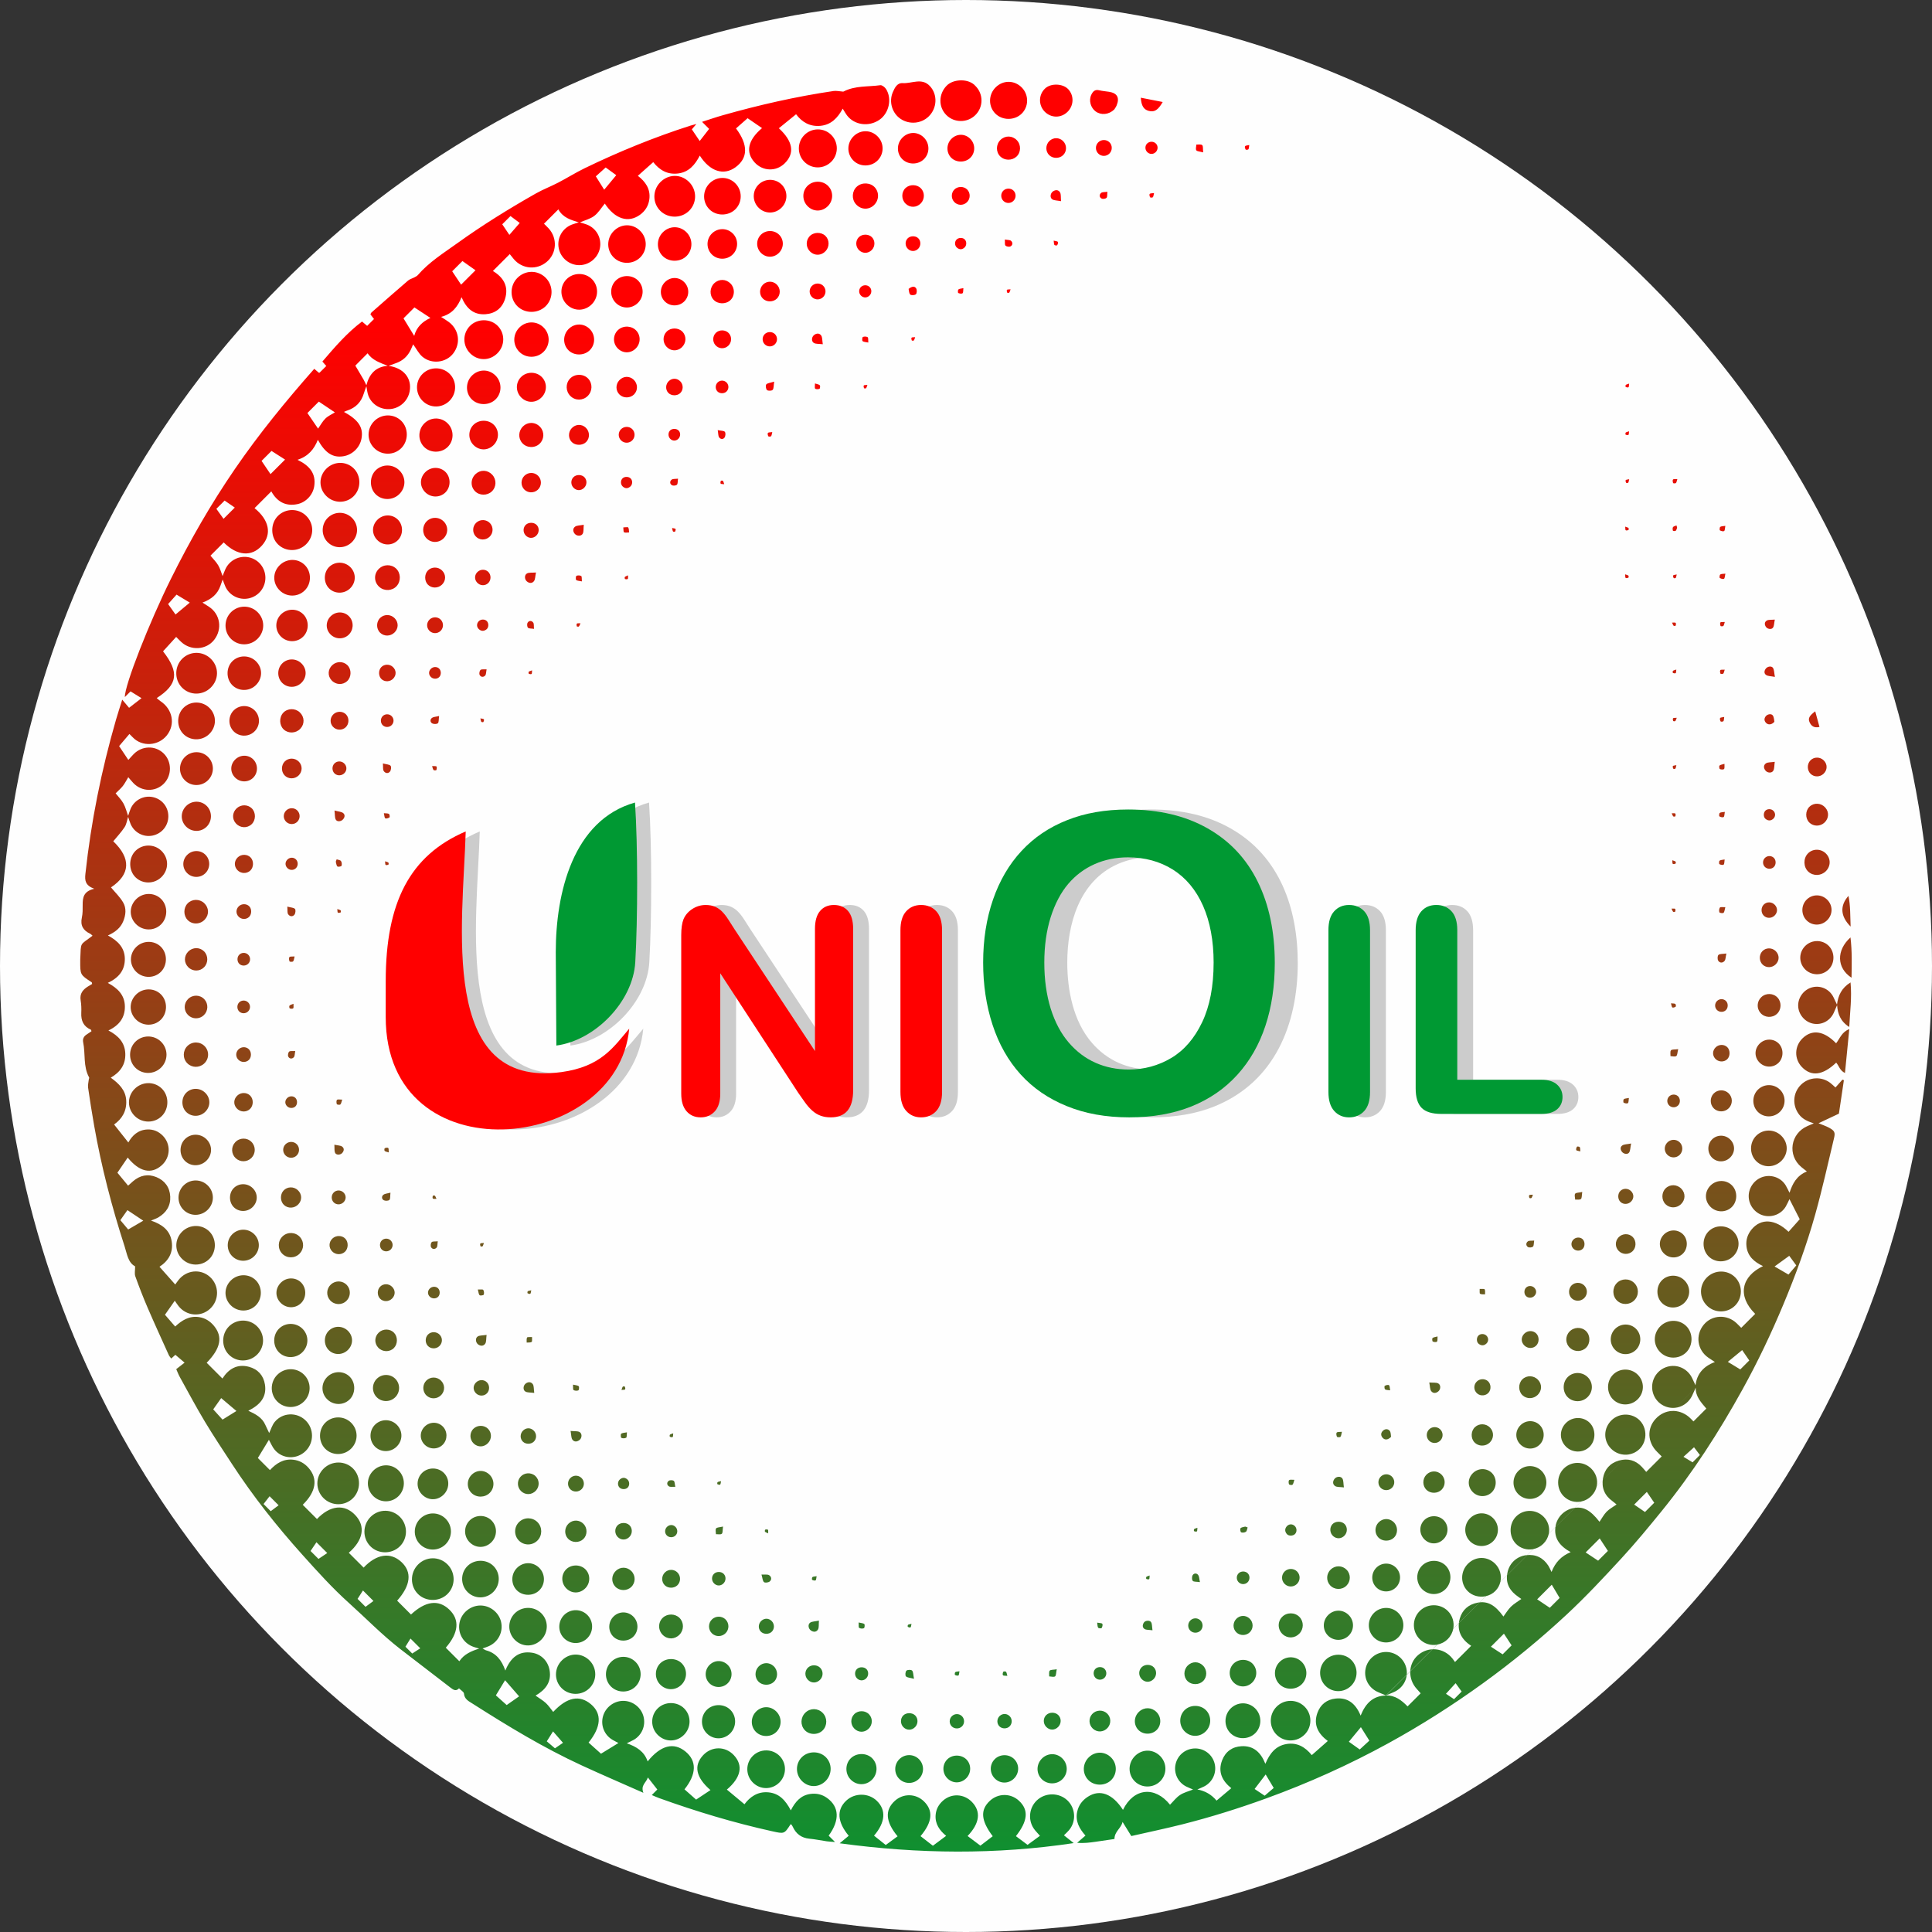
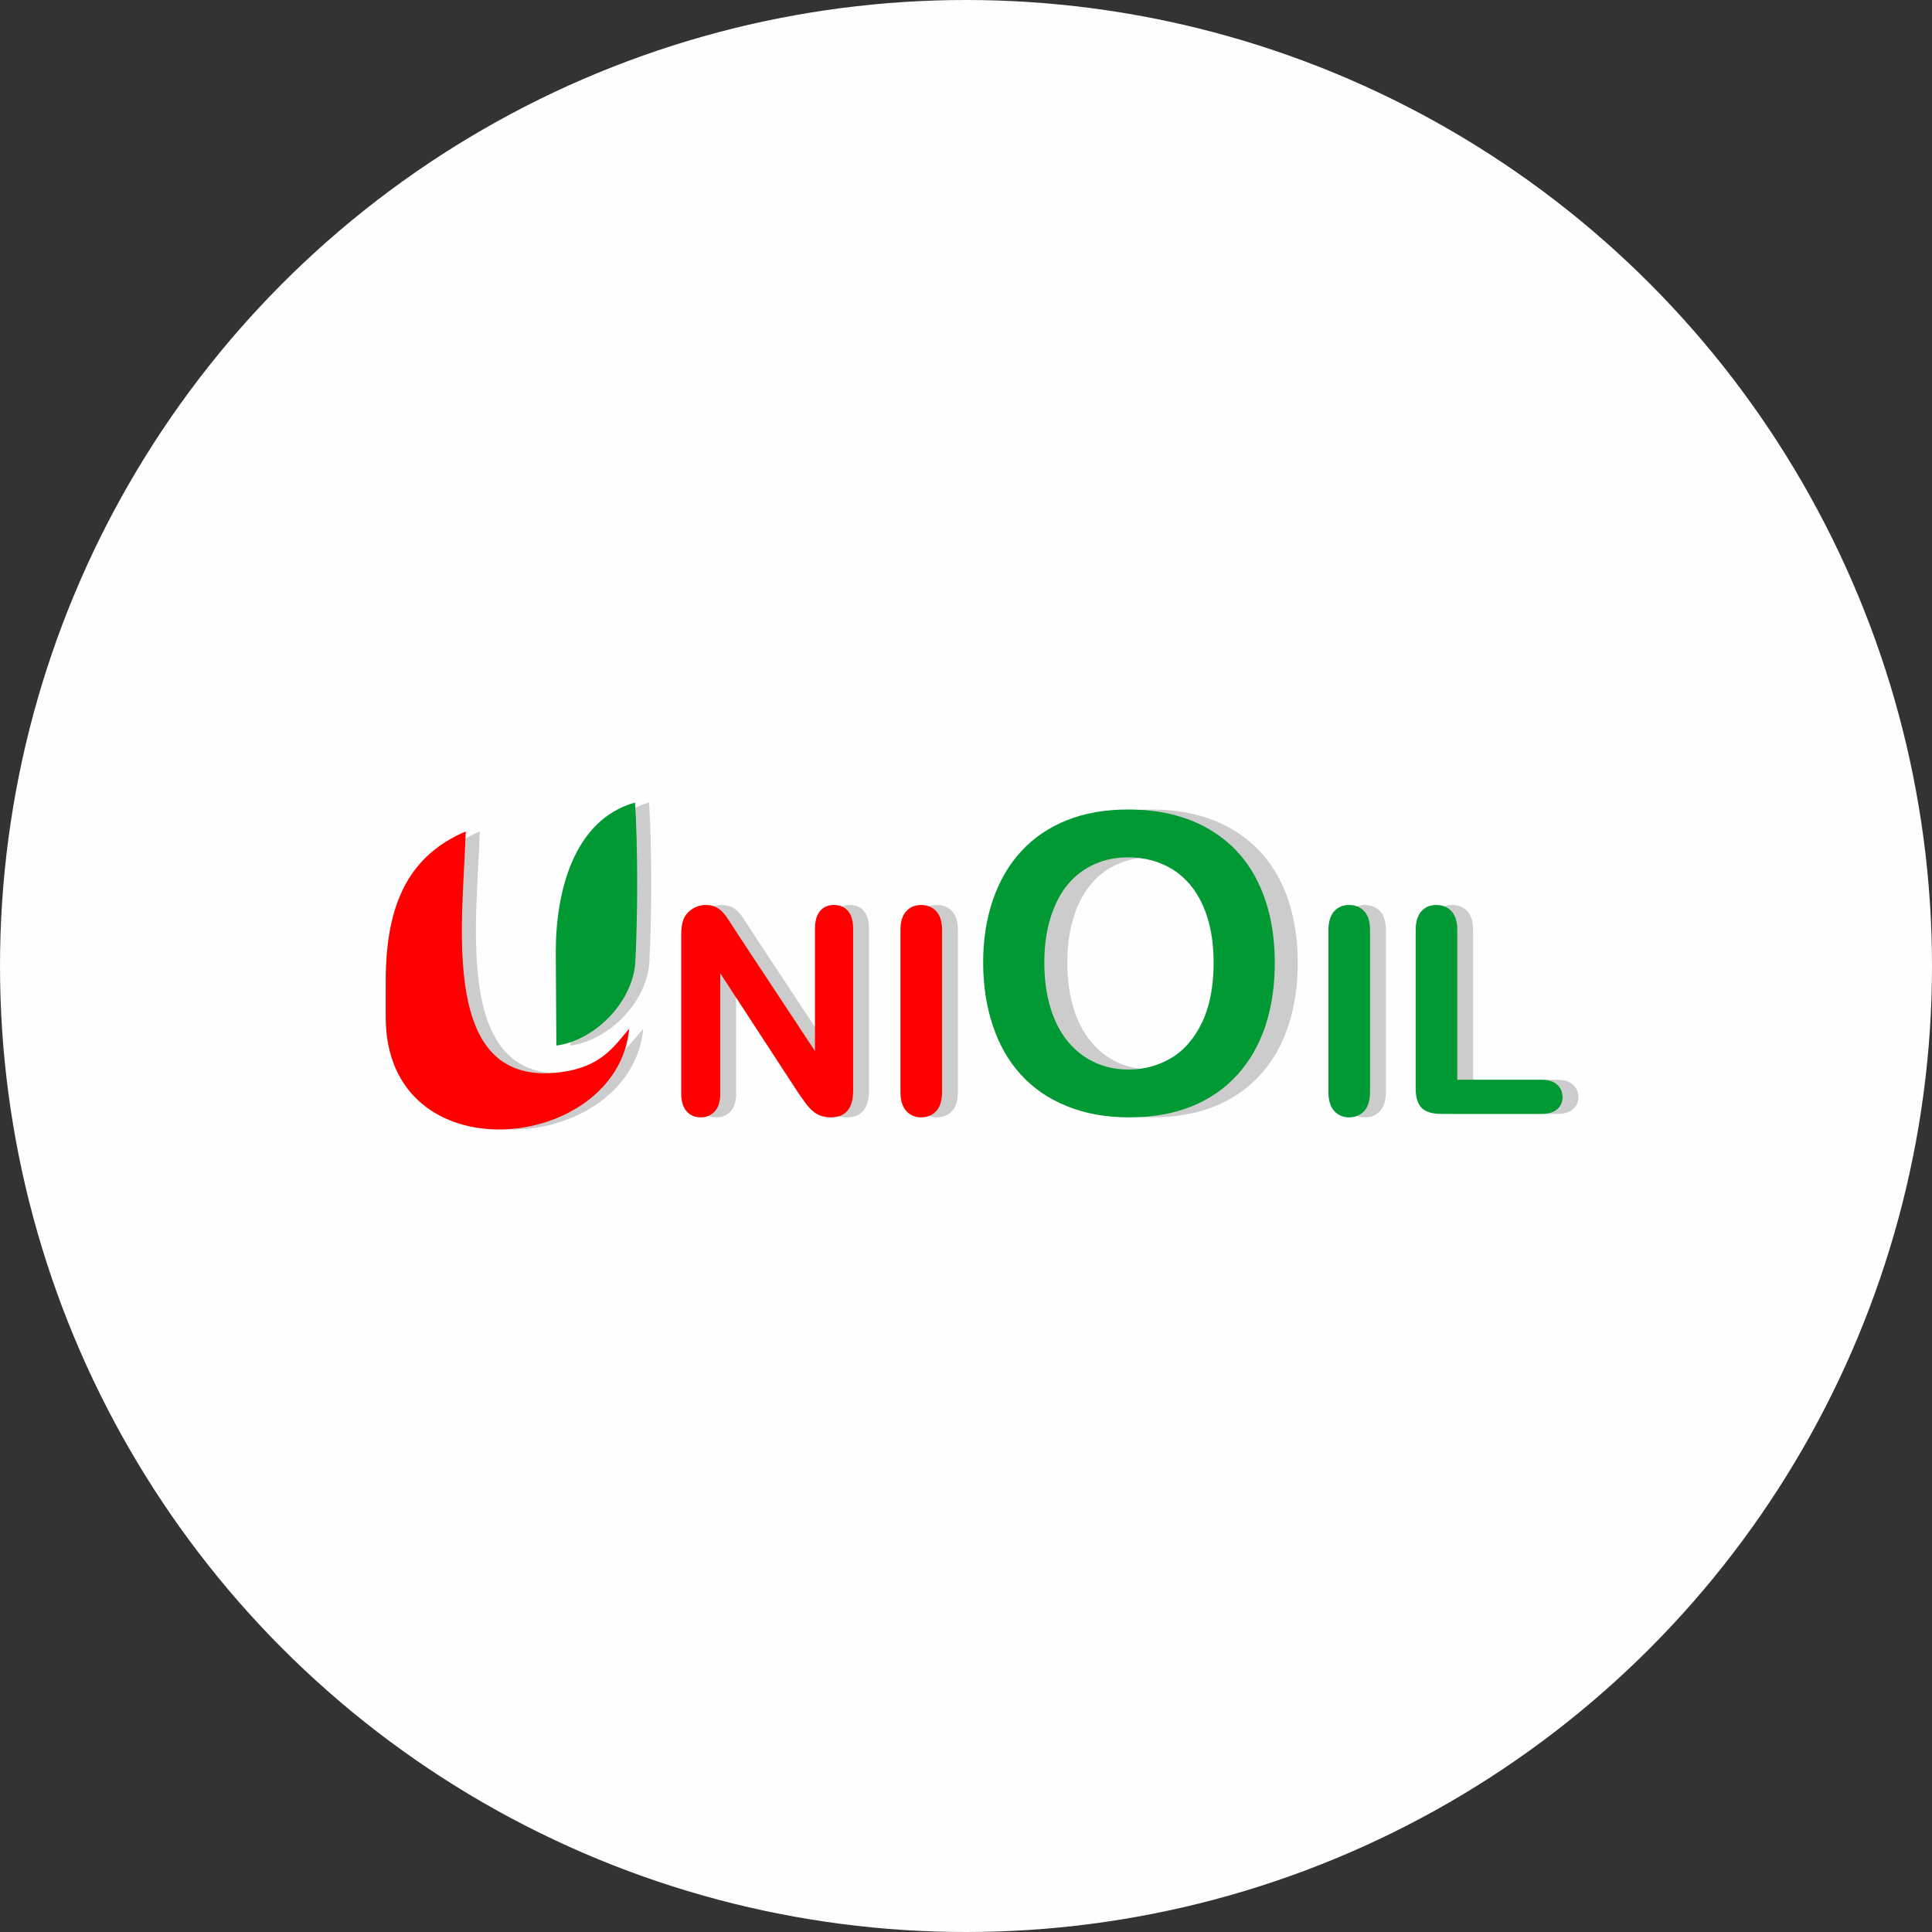
<svg xmlns="http://www.w3.org/2000/svg" xml:space="preserve" width="69.156mm" height="69.156mm" style="shape-rendering:geometricPrecision; text-rendering:geometricPrecision; image-rendering:optimizeQuality; fill-rule:evenodd; clip-rule:evenodd" viewBox="0 0 2242.22 2242.22">
  <rect x="0" y="0" width="2242.22" height="2242.22" fill="#333333" stroke="none" />
  <defs>
    <style type="text/css">  .fil0 {fill:#FEFEFE} .fil5 {fill:#009933} .fil2 {fill:#CCCCCC} .fil4 {fill:red} .fil7 {fill:#009933;fill-rule:nonzero} .fil3 {fill:#CCCCCC;fill-rule:nonzero} .fil6 {fill:red;fill-rule:nonzero} .fil1 {fill:url(#id0)}  </style>
    <linearGradient id="id0" gradientUnits="userSpaceOnUse" x1="561.21" y1="2267.66" x2="561.21" y2="380.71">
      <stop offset="0" style="stop-opacity:1; stop-color:#009933" />
      <stop offset="1" style="stop-opacity:1; stop-color:red" />
    </linearGradient>
  </defs>
  <g id="Слой_x0020_1">
    <g id="_2900967118240">
      <circle class="fil0" cx="1121.11" cy="1121.11" r="1121.11" />
-       <path class="fil1" d="M478.44 1919.02c3.16,-2.04 6.05,-3.92 9.31,-6.04 -3.97,-3.97 -7.44,-7.44 -11.35,-11.34 -2.19,3.55 -4,6.49 -5.86,9.49 2.79,2.79 5.21,5.21 7.89,7.89zm1300.62 -532.48c-0.83,1.96 -1.02,3.17 -1.73,3.82 -0.44,0.42 -2.29,0.23 -2.41,-0.1 -0.36,-0.99 -0.64,-2.51 -0.11,-3.19 0.46,-0.59 2.04,-0.31 4.25,-0.53zm-942.21 332.44c-0.52,2.09 -0.46,3.64 -1.13,4.06 -0.69,0.43 -2.18,-0.02 -3.09,-0.52 -0.32,-0.18 -0.28,-2.03 0.17,-2.38 0.77,-0.61 2,-0.63 4.04,-1.16zm1049.22 -1052.47c1.93,0.75 3.13,0.92 3.85,1.61 0.4,0.39 0.23,2.22 -0.11,2.35 -0.98,0.39 -2.52,0.72 -3.17,0.2 -0.6,-0.46 -0.33,-2.04 -0.56,-4.17zm59.87 0.17c-0.53,2.04 -0.56,3.27 -1.16,4.05 -0.35,0.45 -2.21,0.48 -2.39,0.16 -0.49,-0.9 -0.93,-2.4 -0.5,-3.09 0.42,-0.66 1.97,-0.6 4.05,-1.11zm-883.82 -275.37c-0.76,1.93 -0.94,3.14 -1.62,3.85 -0.39,0.4 -2.22,0.24 -2.35,-0.09 -0.39,-0.98 -0.7,-2.52 -0.19,-3.17 0.47,-0.61 2.05,-0.35 4.17,-0.58zm-55.42 55.42c-0.76,1.94 -0.94,3.14 -1.62,3.85 -0.39,0.41 -2.22,0.24 -2.35,-0.09 -0.39,-0.98 -0.7,-2.51 -0.19,-3.17 0.46,-0.6 2.05,-0.35 4.17,-0.58zm-115.17 1332.82c-1.92,-0.93 -3.12,-1.2 -3.73,-1.94 -0.38,-0.45 -0.03,-2.29 0.3,-2.39 1,-0.29 2.51,-0.41 3.13,0.16 0.56,0.52 0.2,2.03 0.3,4.17zm1048.95 -1056.97c2.16,0.07 3.66,-0.3 4.18,0.26 0.57,0.62 0.46,2.13 0.19,3.13 -0.09,0.33 -1.93,0.69 -2.38,0.32 -0.75,-0.61 -1.03,-1.8 -1.98,-3.71zm-1493.58 276.99c1.99,0.76 3.21,0.91 3.9,1.6 0.41,0.41 0.24,2.28 -0.09,2.4 -0.98,0.38 -2.47,0.65 -3.17,0.15 -0.59,-0.43 -0.36,-2 -0.64,-4.15zm1498.57 -222.52c-0.31,2.17 -0.11,3.74 -0.71,4.16 -0.71,0.5 -2.2,0.21 -3.17,-0.17 -0.32,-0.13 -0.47,-1.99 -0.05,-2.41 0.69,-0.68 1.92,-0.84 3.93,-1.59zm-1554 277.94c1.99,0.76 3.21,0.92 3.9,1.6 0.41,0.41 0.23,2.28 -0.09,2.4 -0.98,0.39 -2.47,0.65 -3.17,0.15 -0.6,-0.43 -0.36,-2 -0.64,-4.15zm1554.52 -221.97c-0.83,1.96 -1.03,3.17 -1.73,3.82 -0.45,0.41 -2.29,0.23 -2.41,-0.09 -0.37,-0.99 -0.64,-2.52 -0.11,-3.19 0.45,-0.59 2.03,-0.31 4.25,-0.53zm-0.45 54.96c-0.53,2.05 -0.56,3.27 -1.16,4.05 -0.35,0.45 -2.21,0.48 -2.39,0.15 -0.5,-0.9 -0.94,-2.4 -0.5,-3.09 0.42,-0.66 1.97,-0.6 4.05,-1.12zm-1388.03 -54.28c2.08,0.51 3.63,0.45 4.05,1.11 0.43,0.69 -0.03,2.19 -0.53,3.09 -0.18,0.32 -2.03,0.29 -2.38,-0.17 -0.6,-0.77 -0.62,-2 -1.14,-4.04zm1382.57 110.17c2.16,0.08 3.67,-0.29 4.18,0.27 0.57,0.61 0.46,2.13 0.19,3.13 -0.09,0.33 -1.93,0.68 -2.39,0.31 -0.75,-0.61 -1.02,-1.81 -1.98,-3.71zm-882.24 940.7c-0.52,2.08 -0.46,3.64 -1.13,4.06 -0.69,0.43 -2.18,-0.02 -3.09,-0.52 -0.32,-0.18 -0.28,-2.03 0.17,-2.38 0.77,-0.6 2,-0.63 4.04,-1.15zm882.96 -886.21c1.93,0.75 3.14,0.92 3.85,1.61 0.4,0.39 0.23,2.22 -0.11,2.35 -0.98,0.39 -2.51,0.72 -3.17,0.21 -0.6,-0.46 -0.33,-2.04 -0.56,-4.17zm-1323.32 -220.39c-0.23,2.14 0.03,3.73 -0.57,4.19 -0.66,0.51 -2.19,0.2 -3.17,-0.19 -0.33,-0.13 -0.51,-1.96 -0.11,-2.35 0.71,-0.69 1.92,-0.88 3.86,-1.64zm1322.41 276.55c2.16,0.07 3.66,-0.3 4.18,0.26 0.57,0.62 0.46,2.13 0.19,3.13 -0.09,0.33 -1.93,0.69 -2.38,0.31 -0.75,-0.61 -1.03,-1.8 -1.98,-3.71zm-1099.37 -492.58c-2.17,-0.3 -3.74,-0.09 -4.15,-0.69 -0.5,-0.71 -0.21,-2.19 0.17,-3.17 0.13,-0.33 2,-0.48 2.41,-0.06 0.68,0.69 0.83,1.91 1.57,3.92zm-60.53 50.82c2.01,0.5 3.56,0.44 4,1.12 0.44,0.67 -0.04,2.18 -0.53,3.09 -0.17,0.32 -2.04,0.29 -2.35,-0.14 -0.59,-0.82 -0.62,-2.05 -1.12,-4.06zm-51.15 54.94c-0.08,2.15 0.28,3.66 -0.27,4.17 -0.62,0.58 -2.13,0.47 -3.14,0.2 -0.33,-0.09 -0.68,-1.93 -0.3,-2.39 0.61,-0.75 1.81,-1.03 3.71,-1.99zm-55.15 55.68c-0.94,1.92 -1.21,3.12 -1.95,3.74 -0.45,0.38 -2.29,0.04 -2.38,-0.29 -0.28,-1 -0.4,-2.51 0.17,-3.13 0.52,-0.56 2.02,-0.21 4.17,-0.32zm660.55 1105.09c-0.26,2.2 -0.02,3.79 -0.62,4.24 -0.68,0.5 -2.2,0.19 -3.18,-0.21 -0.33,-0.13 -0.46,-1.96 -0.04,-2.4 0.66,-0.69 1.88,-0.86 3.84,-1.64zm55.43 -55.41c-0.27,2.2 -0.03,3.8 -0.63,4.24 -0.68,0.5 -2.2,0.18 -3.18,-0.22 -0.32,-0.13 -0.45,-1.96 -0.03,-2.39 0.67,-0.69 1.87,-0.85 3.85,-1.63zm501.05 -1327.85c-0.31,2.17 -0.11,3.74 -0.71,4.16 -0.71,0.5 -2.19,0.22 -3.17,-0.17 -0.33,-0.13 -0.47,-1.99 -0.05,-2.41 0.69,-0.68 1.91,-0.83 3.93,-1.59zm-1169.47 1167.89c0.76,-1.93 0.94,-3.14 1.62,-3.86 0.39,-0.4 2.22,-0.23 2.35,0.1 0.39,0.98 0.71,2.51 0.19,3.17 -0.46,0.6 -2.04,0.34 -4.17,0.58zm1169.37 -1112.57c-0.31,2.17 -0.11,3.74 -0.71,4.16 -0.71,0.5 -2.19,0.22 -3.17,-0.17 -0.32,-0.13 -0.47,-1.99 -0.05,-2.41 0.69,-0.68 1.91,-0.83 3.93,-1.59zm-1109.32 1162.94c-0.27,2.21 -0.03,3.8 -0.63,4.24 -0.69,0.5 -2.2,0.18 -3.19,-0.22 -0.32,-0.13 -0.45,-1.96 -0.04,-2.4 0.67,-0.69 1.87,-0.85 3.85,-1.63zm1109.5 -1107.34c-0.53,2.05 -0.56,3.27 -1.16,4.05 -0.35,0.45 -2.21,0.48 -2.39,0.15 -0.49,-0.9 -0.93,-2.4 -0.5,-3.09 0.42,-0.66 1.97,-0.6 4.05,-1.11zm-717.95 -220.34c-0.76,1.93 -0.94,3.14 -1.63,3.85 -0.39,0.41 -2.21,0.24 -2.35,-0.09 -0.39,-0.98 -0.7,-2.52 -0.19,-3.18 0.47,-0.6 2.05,-0.34 4.17,-0.58zm-556.29 1161.7c-0.51,2.01 -0.45,3.57 -1.13,4 -0.67,0.44 -2.18,-0.03 -3.09,-0.53 -0.32,-0.18 -0.28,-2.04 0.15,-2.35 0.83,-0.59 2.05,-0.63 4.07,-1.13zm-54.95 -54.95c-0.75,1.96 -0.91,3.18 -1.59,3.88 -0.4,0.41 -2.25,0.26 -2.39,-0.09 -0.4,-0.95 -0.69,-2.49 -0.18,-3.12 0.49,-0.62 2.03,-0.39 4.17,-0.67zm1324.55 -831.36c1.93,0.75 3.13,0.93 3.84,1.61 0.4,0.39 0.23,2.22 -0.1,2.35 -0.98,0.4 -2.52,0.72 -3.17,0.21 -0.6,-0.46 -0.34,-2.04 -0.56,-4.17zm-1379.6 780.14c-2.15,-0.09 -3.66,0.27 -4.17,-0.29 -0.57,-0.62 -0.45,-2.14 -0.16,-3.13 0.09,-0.34 1.93,-0.68 2.38,-0.3 0.75,0.61 1.01,1.81 1.95,3.72zm-55.4 -53.87c-2.24,-0.75 -3.83,-0.88 -4.73,-1.73 -0.54,-0.52 -0.37,-2.94 0.1,-3.15 1.19,-0.55 3.28,-0.93 3.99,-0.28 0.78,0.71 0.41,2.67 0.64,5.17zm717.97 607.48c-2.47,-0.29 -4.43,0.04 -5.13,-0.76 -0.64,-0.73 -0.22,-2.8 0.35,-3.97 0.23,-0.47 2.66,-0.59 3.15,-0.04 0.84,0.92 0.93,2.52 1.62,4.77zm770.15 -780.52c2.4,0.27 3.98,0.05 5.03,0.7 0.63,0.39 0.91,2.81 0.49,3.12 -1.05,0.77 -2.98,1.49 -3.86,1 -0.89,-0.49 -0.94,-2.48 -1.67,-4.81zm-825.76 775.22c-0.51,2.32 -0.4,4.36 -1.2,4.82 -0.96,0.55 -2.84,0.03 -4.01,-0.61 -0.4,-0.21 -0.27,-2.72 0.35,-3.19 0.97,-0.73 2.57,-0.61 4.86,-1.02zm-217.24 -1438.2c-0.59,2.27 -0.62,3.87 -1.42,4.84 -0.47,0.57 -2.9,0.55 -3.15,0.09 -0.62,-1.14 -1.11,-3.21 -0.5,-3.94 0.68,-0.83 2.64,-0.6 5.06,-0.99zm937.8 834.81c-2.28,-0.65 -4.3,-0.67 -4.69,-1.48 -0.48,-1.01 0.11,-2.84 0.82,-3.96 0.26,-0.41 2.76,-0.16 3.19,0.49 0.66,1 0.43,2.6 0.68,4.96zm-384.24 -1167.96c-0.39,2.33 -0.27,3.93 -0.98,4.96 -0.41,0.6 -2.85,0.77 -3.15,0.32 -0.7,-1.08 -1.34,-3.07 -0.78,-3.88 0.59,-0.87 2.55,-0.81 4.92,-1.4zm-110.49 55.76c-0.59,2.27 -0.62,3.87 -1.41,4.84 -0.47,0.57 -2.9,0.55 -3.15,0.09 -0.62,-1.14 -1.11,-3.21 -0.5,-3.94 0.68,-0.82 2.64,-0.59 5.06,-0.99zm661.72 608c-0.36,2.32 -0.21,3.93 -0.92,4.91 -0.46,0.63 -2.97,0.78 -3.2,0.38 -0.65,-1.15 -1.19,-3.01 -0.65,-3.99 0.44,-0.8 2.47,-0.73 4.77,-1.29zm-54.38 -276.06c-0.74,2.19 -0.85,3.78 -1.71,4.62 -0.58,0.57 -3.05,0.41 -3.2,0.02 -0.47,-1.28 -0.81,-3.2 -0.15,-4.12 0.53,-0.73 2.6,-0.33 5.06,-0.51zm54.93 221.2c-0.73,2.19 -0.85,3.78 -1.71,4.62 -0.58,0.57 -3.05,0.41 -3.19,0.02 -0.48,-1.28 -0.82,-3.21 -0.15,-4.12 0.53,-0.73 2.6,-0.33 5.05,-0.52zm-1053.88 1052.1c-0.51,2.32 -0.41,4.37 -1.2,4.82 -0.96,0.55 -2.84,0.03 -4.01,-0.6 -0.4,-0.22 -0.28,-2.72 0.35,-3.19 0.97,-0.73 2.57,-0.61 4.86,-1.03zm-446.28 -940.18c2.49,0.16 4.55,-0.25 5.08,0.47 0.67,0.9 0.34,2.83 -0.11,4.12 -0.13,0.38 -2.59,0.57 -3.19,0.01 -0.87,-0.82 -1,-2.4 -1.78,-4.6zm1444.97 -276.6c-0.55,1.22 -0.81,2.78 -1.73,3.53 -0.66,0.53 -3.11,0.18 -3.2,-0.18 -0.33,-1.33 -0.53,-3.21 0.18,-4.16 0.78,-1.05 2.63,-1.3 4.01,-1.89 0.25,0.9 0.49,1.8 0.74,2.71zm55.29 109.36c-0.74,2.19 -0.85,3.78 -1.71,4.61 -0.58,0.57 -3.05,0.41 -3.2,0.02 -0.47,-1.28 -0.81,-3.2 -0.15,-4.12 0.53,-0.73 2.6,-0.33 5.06,-0.51zm-1661.11 443.08c-0.1,2.61 0.37,4.53 -0.36,5.26 -0.72,0.72 -2.76,0.53 -3.99,0.09 -0.47,-0.17 -0.82,-2.57 -0.3,-3.16 0.81,-0.93 2.39,-1.2 4.65,-2.19zm882.24 -885.68c2.34,0.64 4.32,0.62 4.87,1.49 0.53,0.84 -0.13,2.81 -0.86,3.87 -0.31,0.45 -2.75,0.25 -3.15,-0.36 -0.68,-1.04 -0.52,-2.64 -0.85,-5.01zm50.48 1603.92c2.77,0.54 5.24,0.34 5.95,1.36 0.72,1.03 0.08,3.51 -0.75,4.89 -0.33,0.56 -3.44,0.42 -4.02,-0.35 -0.9,-1.19 -0.73,-3.21 -1.18,-5.9zm-827.83 -939.43c2.69,0.32 4.69,0.04 5.92,0.89 0.81,0.56 1.13,3.64 0.59,4 -1.35,0.9 -3.79,1.7 -4.87,1.04 -1.05,-0.64 -0.96,-3.15 -1.64,-5.93zm672.58 -609.37c-0.38,2.81 -0.03,5.3 -0.97,5.96 -1.13,0.78 -3.51,0.37 -4.99,-0.3 -0.53,-0.24 -0.6,-3.39 0.16,-4.09 1.07,-0.99 3.1,-0.92 5.8,-1.56zm384.12 1383.04c-0.9,2.59 -1.09,4.61 -2.19,5.71 -0.63,0.63 -3.72,0.18 -4.01,-0.51 -0.61,-1.42 -0.73,-4.06 0.15,-4.84 1,-0.89 3.31,-0.29 6.05,-0.37zm500.15 -1107.12c-0.55,2.77 -0.36,5.24 -1.38,5.95 -1.04,0.73 -3.5,0.09 -4.88,-0.73 -0.56,-0.33 -0.41,-3.46 0.36,-4.03 1.23,-0.91 3.25,-0.74 5.9,-1.2zm-111.92 663.97c-0.46,2.78 -0.18,5.22 -1.18,5.98 -0.99,0.76 -3.5,0.22 -4.88,-0.55 -0.58,-0.33 -0.55,-3.45 0.19,-4.03 1.2,-0.95 3.23,-0.85 5.88,-1.4zm111.97 -608.5c-0.67,2.78 -0.57,5.29 -1.62,5.95 -1.08,0.67 -3.52,-0.11 -4.88,-1 -0.53,-0.35 -0.23,-3.47 0.58,-4.01 1.27,-0.86 3.28,-0.61 5.92,-0.94zm-1056.57 -220.76c2.59,0.9 4.63,1.05 5.62,2.14 0.66,0.73 0.23,3.85 -0.37,4.08 -1.52,0.56 -4,0.71 -4.98,-0.18 -0.87,-0.79 -0.23,-3.23 -0.27,-6.04zm1055.73 552.45c-0.46,2.77 -0.18,5.21 -1.18,5.98 -0.99,0.76 -3.5,0.22 -4.89,-0.55 -0.58,-0.32 -0.55,-3.44 0.19,-4.03 1.21,-0.95 3.23,-0.85 5.88,-1.4zm-1604.42 278.71c-0.91,2.59 -1.06,4.63 -2.16,5.63 -0.74,0.67 -3.86,0.25 -4.08,-0.36 -0.55,-1.51 -0.7,-4 0.2,-4.99 0.79,-0.87 3.23,-0.23 6.04,-0.28zm1604.63 -333.93c-0.55,2.77 -0.36,5.24 -1.38,5.96 -1.04,0.72 -3.51,0.09 -4.88,-0.73 -0.56,-0.33 -0.42,-3.44 0.36,-4.03 1.19,-0.9 3.21,-0.73 5.9,-1.2zm-444.4 719.43c-0.69,2.68 -0.71,4.7 -1.71,5.86 -0.61,0.69 -3.7,0.52 -4.03,-0.11 -0.71,-1.39 -1.08,-3.99 -0.27,-4.85 0.92,-0.97 3.28,-0.58 6.01,-0.89zm110.99 -110.65c-0.23,2.75 0.24,5.1 -0.69,6.01 -0.86,0.84 -3.45,0.57 -4.84,-0.1 -0.66,-0.32 -0.94,-3.42 -0.27,-4.03 1.14,-1.04 3.16,-1.11 5.81,-1.88zm333 -664.54c-0.15,2.73 0.38,5.07 -0.53,6.02 -0.82,0.86 -3.44,0.66 -4.84,0.02 -0.68,-0.31 -1.05,-3.41 -0.41,-4.02 1.13,-1.07 3.15,-1.2 5.77,-2.02zm-388 727.06c-2.68,-0.43 -4.7,-0.24 -5.89,-1.13 -0.79,-0.59 -0.95,-3.7 -0.41,-4.03 1.38,-0.84 3.86,-1.5 4.91,-0.79 1.02,0.7 0.83,3.18 1.39,5.95zm-1271.46 -503.54c-0.74,2.68 -0.75,4.72 -1.78,5.76 -0.72,0.73 -3.86,0.54 -4.09,-0.02 -0.63,-1.49 -0.95,-3.91 -0.12,-4.99 0.7,-0.92 3.17,-0.48 5.99,-0.75zm381.47 -497.93c2.48,-0.02 5.15,-0.7 5.69,0.09 1,1.47 0.76,3.78 1.03,5.74 -1.99,0.03 -4.24,0.61 -5.86,-0.15 -0.84,-0.4 -0.54,-3.17 -0.86,-5.68zm724.57 1160.61c-0.62,1.73 -0.75,4.11 -1.97,5 -1.37,1.01 -3.94,1.27 -5.57,0.68 -0.79,-0.29 -1.44,-4.03 -0.71,-4.78 1.22,-1.24 3.62,-1.32 5.51,-1.89 0.91,0.33 1.82,0.66 2.73,0.98zm269.33 -276.83c2.54,0.16 5.33,-0.31 5.76,0.5 0.85,1.57 0.38,3.86 0.45,5.84 -1.96,-0.16 -4.25,0.22 -5.75,-0.7 -0.83,-0.5 -0.33,-3.17 -0.47,-5.64zm-1326.58 -498.54c1.72,0.61 4.1,0.73 5,1.95 1,1.37 1.25,3.94 0.66,5.56 -0.29,0.8 -4.04,1.46 -4.79,0.73 -1.24,-1.21 -1.3,-3.61 -1.86,-5.51 0.33,-0.91 0.66,-1.82 0.99,-2.73zm284.63 -322.58c-2.98,-0.66 -5.36,-0.56 -6.64,-1.7 -0.79,-0.7 -0.43,-4.45 0.31,-4.77 1.59,-0.7 4.11,-0.64 5.54,0.25 0.89,0.55 0.48,3.19 0.78,6.22zm1327.03 378.09c-0.83,2.96 -0.88,5.35 -2.09,6.57 -0.75,0.75 -4.49,0.16 -4.79,-0.62 -0.61,-1.61 -0.36,-4.15 0.62,-5.55 0.6,-0.85 3.23,-0.28 6.25,-0.4zm-994.61 -655.29c-2.99,-0.66 -5.36,-0.56 -6.65,-1.7 -0.79,-0.7 -0.42,-4.45 0.32,-4.77 1.58,-0.7 4.11,-0.64 5.54,0.25 0.89,0.55 0.48,3.19 0.78,6.22zm-11.24 1485.45c2.97,0.74 5.35,0.71 6.6,1.88 0.77,0.72 0.3,4.46 -0.47,4.78 -1.6,0.66 -4.13,0.52 -5.54,-0.42 -0.88,-0.57 -0.38,-3.2 -0.6,-6.24zm-268.93 -220.67c-0.35,3.02 0.02,5.67 -0.88,6.22 -1.44,0.88 -3.97,0.9 -5.55,0.2 -0.73,-0.32 -1.03,-4.08 -0.23,-4.77 1.3,-1.13 3.67,-1.01 6.65,-1.65zm-62.53 -55.36c2.97,0.74 5.35,0.71 6.6,1.88 0.77,0.72 0.3,4.46 -0.47,4.78 -1.6,0.66 -4.13,0.51 -5.54,-0.41 -0.87,-0.58 -0.39,-3.21 -0.6,-6.25zm-47.59 -55.24c-0.14,2.48 0.37,5.16 -0.45,5.66 -1.51,0.92 -3.8,0.56 -5.77,0.74 0.08,-1.99 -0.38,-4.27 0.47,-5.85 0.44,-0.81 3.21,-0.36 5.75,-0.55zm-62.89 -55.16c3.03,0.13 5.66,-0.43 6.26,0.43 0.97,1.39 1.18,3.93 0.55,5.54 -0.3,0.78 -4.03,1.35 -4.77,0.6 -1.21,-1.23 -1.23,-3.61 -2.04,-6.57zm611.64 -1218.61c3.27,0.63 5.87,0.38 7.2,1.56 2.21,1.97 2.02,5.11 -0.76,6.47 -1.49,0.73 -4.62,0.2 -5.72,-0.97 -1.07,-1.15 -0.48,-3.84 -0.72,-7.06zm118.99 -55.39c-0.36,3.2 0.11,5.91 -1.01,7.04 -1.12,1.13 -4.28,1.54 -5.75,0.77 -2.78,-1.46 -2.75,-4.63 -0.52,-6.5 1.36,-1.14 3.98,-0.79 7.29,-1.31zm-501.46 1503c-3.34,-0.17 -5.8,0.42 -7.34,-0.52 -2.63,-1.61 -2.73,-4.7 -0.26,-6.46 1.36,-0.96 4.56,-0.94 5.82,0.05 1.24,0.98 1.06,3.74 1.78,6.93zm996.79 -285.81c-0.57,3.29 -0.27,6.05 -1.45,7.04 -1.26,1.07 -4.48,1.32 -5.84,0.42 -2.47,-1.65 -2.43,-4.81 0.01,-6.56 1.43,-1.03 3.92,-0.56 7.28,-0.9zm-1437.87 -219.97c-0.67,3.27 -0.46,5.86 -1.65,7.18 -1.99,2.22 -5.13,2.02 -6.47,-0.77 -0.71,-1.49 -0.14,-4.63 1.05,-5.72 1.16,-1.06 3.84,-0.47 7.06,-0.69zm165.41 220.79c-0.52,3.3 -0.17,5.92 -1.31,7.28 -1.88,2.24 -5.04,2.25 -6.5,-0.51 -0.77,-1.48 -0.37,-4.63 0.77,-5.75 1.13,-1.12 3.83,-0.65 7.04,-1.01zm111.69 -710.74c-3.22,-0.52 -5.97,-0.18 -7.03,-1.36 -1.06,-1.17 -1.26,-4.37 -0.39,-5.8 1.61,-2.65 4.73,-2.56 6.48,-0.15 1.05,1.45 0.59,3.99 0.94,7.31zm167.13 -174.31c-0.49,3.23 -0.13,5.96 -1.3,7.05 -1.16,1.09 -4.34,1.35 -5.78,0.51 -2.69,-1.57 -2.59,-4.69 -0.22,-6.48 1.43,-1.08 3.99,-0.65 7.3,-1.07zm-222.15 221.28c-0.67,3.27 -0.45,5.86 -1.65,7.18 -1.99,2.22 -5.13,2.01 -6.46,-0.78 -0.71,-1.49 -0.14,-4.62 1.05,-5.71 1.16,-1.06 3.84,-0.47 7.06,-0.69zm831.62 -599.97c-3.98,-1.1 -7.06,-1.06 -7.96,-2.44 -1,-1.54 -0.02,-4.38 0.1,-6.65 2.31,0.15 5.32,-0.52 6.72,0.68 1.24,1.07 0.69,4.22 1.14,8.42zm-563.37 322.36c4.05,0.85 7.21,0.6 8.27,1.98 1.06,1.36 0.79,4.87 -0.29,6.53 -1.63,2.48 -4.82,2.23 -6.42,-0.21 -1.13,-1.72 -0.89,-4.33 -1.57,-8.3zm6.13 1272.48c-0.6,4.16 -0.16,7.34 -1.43,8.36 -1.45,1.17 -4.44,0.42 -6.77,0.5 -0.03,-2.29 -0.91,-5.16 0.15,-6.69 0.95,-1.35 4.05,-1.21 8.05,-2.18zm1108.55 -554.07c-1.01,4 -0.9,7.09 -2.27,8.03 -1.53,1.04 -4.39,0.14 -6.67,0.08 0.1,-2.32 -0.62,-5.31 0.56,-6.75 1.04,-1.27 4.21,-0.79 8.38,-1.36zm-1494.51 166.57c-0.48,4.1 0.05,7.2 -1.23,8.4 -1.26,1.19 -4.77,1.3 -6.5,0.39 -2.54,-1.34 -2.82,-4.51 -0.44,-6.39 1.63,-1.29 4.23,-1.33 8.16,-2.4zm773.27 553.13c-0.87,4.12 -0.64,7.32 -1.99,8.26 -1.53,1.06 -4.46,0.1 -6.78,0.02 0.12,-2.28 -0.56,-5.21 0.6,-6.65 1.04,-1.28 4.11,-0.93 8.16,-1.63zm609.88 -553.95c-0.67,4.06 -0.3,7.14 -1.58,8.18 -1.44,1.17 -4.37,0.51 -6.65,0.64 -0.09,-2.32 -1.06,-5.24 -0.01,-6.77 0.93,-1.35 4.12,-1.14 8.24,-2.05zm-443.69 452.79c-4.07,-0.6 -7.21,-0.18 -8.36,-1.48 -1.14,-1.31 -1.08,-4.85 -0.08,-6.55 1.46,-2.49 4.68,-2.58 6.43,-0.17 1.21,1.67 1.13,4.29 2.01,8.21zm-883.02 -1005.15c-0.58,4.08 -0.14,7.21 -1.45,8.37 -1.3,1.15 -4.83,1.15 -6.54,0.18 -2.5,-1.42 -2.64,-4.63 -0.22,-6.42 1.66,-1.24 4.27,-1.19 8.2,-2.14zm388.89 -388.09c-0.73,4.75 -0.35,7.94 -1.76,9.56 -1.06,1.21 -5.25,1.34 -6.55,0.22 -1.33,-1.15 -1.91,-5.29 -0.89,-6.53 1.37,-1.66 4.6,-1.77 9.2,-3.25zm-454.1 443.11c4.21,1.13 7.44,1.1 8.88,2.69 1.06,1.17 0.62,5.11 -0.61,6.67 -2.14,2.72 -5.62,2.17 -7.37,-0.65 -1.09,-1.75 -0.55,-4.51 -0.9,-8.71zm616.36 1062.33c-4.71,-1.3 -7.93,-1.27 -9.35,-2.87 -1.08,-1.21 -0.68,-5.35 0.59,-6.56 1.25,-1.19 5.43,-1.26 6.55,-0.1 1.49,1.53 1.25,4.73 2.21,9.53zm-176.99 -121c4.2,0.25 6.94,-0.36 8.73,0.69 2.87,1.68 3.47,5.15 0.83,7.35 -1.52,1.27 -5.45,1.8 -6.65,0.76 -1.63,-1.41 -1.68,-4.64 -2.91,-8.8zm170.73 -1492.05c3.93,-3.1 7.04,-3.46 8.81,-0.55 1.01,1.68 0.91,5.44 -0.31,6.7 -1.21,1.24 -5.38,1.51 -6.56,0.41 -1.56,-1.46 -1.46,-4.68 -1.93,-6.55zm-721.04 716.89c4.21,1.13 7.44,1.1 8.88,2.69 1.06,1.17 0.62,5.11 -0.61,6.67 -2.15,2.72 -5.62,2.17 -7.37,-0.65 -1.09,-1.75 -0.55,-4.51 -0.9,-8.71zm1670.13 54.43c-0.94,4.17 -0.79,6.94 -2.09,8.55 -2.12,2.63 -5.63,2.64 -7.4,-0.26 -1.02,-1.67 -0.91,-5.62 0.31,-6.68 1.61,-1.4 4.81,-0.99 9.18,-1.61zm-1615.52 221.9c4.08,0.9 7.06,0.79 8.98,2.17 2.67,1.93 2.37,5 0.06,7.5 -2.26,2.43 -6.99,2.49 -8.24,-0.33 -0.99,-2.23 -0.51,-5.12 -0.8,-9.34zm949.49 563.52c-4.25,-0.59 -7.17,-0.24 -9.14,-1.44 -2.86,-1.75 -2.57,-4.97 -0.79,-7.61 1.69,-2.49 6.94,-2.8 8.38,-0.22 1.16,2.08 0.9,4.96 1.55,9.28zm722.23 -1172.95c-0.84,4.2 -0.72,7.14 -2.01,9.2 -1.64,2.62 -6.35,1.97 -8.25,-0.71 -1.96,-2.78 -1.77,-5.87 1.1,-7.45 2.05,-1.13 4.99,-0.65 9.16,-1.04zm-445.37 948.47c-3.71,3.83 -7.24,3.82 -9.63,1.21 -2.26,-2.48 -2.42,-5.34 -0.3,-7.75 2.43,-2.78 6.1,-3.22 8.35,-0.47 1.54,1.88 1.25,5.29 1.58,7.02zm278.6 -340.44c-0.96,4.88 -0.84,8.07 -2.22,10.34 -1.61,2.63 -6.22,1.99 -8.31,-0.61 -2.08,-2.59 -2.32,-5.77 0.41,-7.54 2.17,-1.41 5.35,-1.25 10.13,-2.19zm166.91 -541.54c-4.76,-0.92 -7.95,-0.75 -10.12,-2.15 -2.71,-1.76 -2.46,-4.95 -0.37,-7.55 2.1,-2.61 6.72,-3.25 8.31,-0.63 1.38,2.27 1.24,5.46 2.17,10.33zm-0.61 52.11c-3.29,3.69 -7.2,3.76 -9.59,1.34 -2.36,-2.39 -2.52,-5.04 -0.49,-7.7 2.01,-2.64 6.66,-3.43 8.31,-0.88 1.44,2.24 1.38,5.43 1.77,7.23zm-1671.07 102.98c4.69,1.27 7.93,1.32 9.97,2.91 2.51,1.96 2.06,5.12 -0.3,7.55 -2.39,2.48 -6.84,2.79 -8.28,-0.03 -1.21,-2.36 -0.83,-5.54 -1.4,-10.43zm176.48 608.58c-0.62,4.65 -0.16,8.03 -1.58,10.17 -1.92,2.91 -5.45,3.1 -8.43,0.71 -2.86,-2.29 -3.26,-7.32 -0.18,-9.14 2.29,-1.34 5.55,-1.03 10.19,-1.74zm390.2 -1149.74c-4.67,-0.56 -7.9,-0.16 -10.24,-1.42 -3.15,-1.7 -2.93,-6.73 -0.07,-9.11 2.88,-2.39 6.42,-2.57 8.44,0.42 1.45,2.14 1.12,5.5 1.87,10.11zm1104.81 484.64c-0.66,4.67 -0.34,7.9 -1.65,10.23 -1.76,3.13 -6.77,2.82 -9.11,-0.08 -2.35,-2.92 -2.43,-6.44 0.62,-8.42 2.17,-1.41 5.51,-1.03 10.14,-1.73zm-1109.29 996.71c-0.4,4.67 0.19,7.96 -1.07,10.22 -1.77,3.16 -5.25,3.36 -8.33,1.16 -3.02,-2.16 -3.7,-7.15 -0.72,-9.08 2.24,-1.45 5.49,-1.33 10.12,-2.3zm280.98 -1647.38c-4.65,-0.89 -7.9,-0.71 -10.14,-2.13 -3.01,-1.89 -2.39,-6.88 0.61,-9.09 3.06,-2.25 6.55,-2.11 8.35,1.01 1.29,2.23 0.74,5.54 1.18,10.21zm-553.92 375.55c-0.44,4.68 0.05,7.9 -1.16,10.27 -1.64,3.18 -6.7,3.11 -9.14,0.38 -2.52,-2.83 -2.6,-6.37 0.25,-8.46 2.08,-1.53 5.46,-1.29 10.06,-2.18zm-55.45 55.4c-0.97,4.59 -0.78,7.96 -2.34,10.01 -2.15,2.84 -5.67,2.68 -8.45,0.12 -2.71,-2.49 -2.72,-7.52 0.51,-9.12 2.37,-1.18 5.59,-0.64 10.28,-1.01zm1036.74 940.03c4.69,0.39 7.91,-0.15 10.27,1.04 3.2,1.6 3.14,6.65 0.42,9.12 -2.81,2.56 -6.34,2.7 -8.46,-0.13 -1.54,-2.06 -1.32,-5.44 -2.24,-10.03zm-99.1 121.77c-4.65,-0.61 -8.03,-0.14 -10.17,-1.55 -2.9,-1.91 -3.06,-5.44 -0.67,-8.43 2.31,-2.87 7.34,-3.28 9.15,-0.21 1.33,2.28 1.01,5.54 1.69,10.19zm-939.66 -109.66c-4.64,-0.62 -7.89,-0.24 -10.19,-1.54 -3.09,-1.74 -2.76,-6.8 0.06,-9.14 2.95,-2.45 6.49,-2.32 8.45,0.54 1.45,2.11 1.02,5.51 1.68,10.14zm42.19 44.16c4.67,0.44 7.89,-0.03 10.26,1.17 3.18,1.61 3.11,6.7 0.3,9.12 -2.82,2.43 -6.36,2.74 -8.47,-0.22 -1.5,-2.11 -1.24,-5.48 -2.09,-10.07zm69.87 -1105.28c2.38,2.64 2.06,7.12 -0.78,9.41 -2.91,2.35 -5.88,2.23 -8.62,-0.27 -2.63,-2.41 -2.64,-7.06 -0.15,-9.46 2.45,-2.36 7.29,-2.2 9.55,0.32zm1326.14 385.62c2.64,2.73 2.5,6.83 -0.4,9.32 -2.86,2.47 -5.93,2.24 -8.72,0.06 -2.67,-2.08 -2.72,-7.06 -0.35,-9.52 2.4,-2.49 6.99,-2.43 9.47,0.13zm-1502.66 -220.06c2.49,-2.55 7.11,-2.63 9.48,-0.15 2.34,2.45 2.26,7.43 -0.42,9.53 -2.81,2.19 -5.87,2.41 -8.72,-0.05 -2.89,-2.49 -3,-6.59 -0.35,-9.32zm172.81 1005.54c-2.46,2.36 -7.3,2.19 -9.56,-0.34 -2.37,-2.66 -2.05,-7.12 0.8,-9.41 2.91,-2.35 5.89,-2.22 8.62,0.29 2.62,2.41 2.63,7.07 0.14,9.46zm774.11 44.31c2.71,2.43 2.94,6.88 0.49,9.44 -2.31,2.42 -7.39,2.59 -9.52,0.04 -2.25,-2.7 -2.64,-5.75 -0.27,-8.72 2.41,-3.01 6.46,-3.31 9.29,-0.77zm222.74 -220.65c2.64,2.72 2.5,6.83 -0.4,9.32 -2.87,2.47 -5.93,2.24 -8.72,0.06 -2.67,-2.08 -2.71,-7.06 -0.35,-9.51 2.4,-2.5 7,-2.43 9.47,0.13zm-605.76 -1272.5c2.53,2.32 2.61,7 0.03,9.46 -2.69,2.56 -5.67,2.77 -8.62,0.49 -2.89,-2.22 -3.29,-6.67 -0.95,-9.39 2.22,-2.59 7.03,-2.87 9.54,-0.56zm987.23 547.83c1.83,6.73 3.33,12.22 4.94,18.12 -6.34,1.53 -9.6,-1.15 -11.57,-5.64 -1.87,-4.28 -0.23,-7.35 6.63,-12.48zm-1319.11 -325.87c2.49,2.58 2.31,7.02 -0.37,9.64 -2.82,2.76 -6.82,2.67 -9.52,-0.19 -2.51,-2.67 -2.45,-7.26 0.12,-9.67 2.53,-2.37 7.39,-2.25 9.77,0.23zm-444.52 784.15c-2.38,2.62 -6.94,2.73 -9.66,0.25 -2.91,-2.67 -3.05,-6.65 -0.32,-9.51 2.6,-2.73 6.99,-2.96 9.63,-0.49 2.53,2.36 2.7,7.17 0.35,9.76zm166.87 -498.24c-2.37,2.65 -6.91,2.79 -9.65,0.31 -2.93,-2.66 -3.09,-6.62 -0.39,-9.5 2.61,-2.77 6.95,-3.02 9.63,-0.56 2.55,2.35 2.76,7.14 0.41,9.75zm1271.07 709.29c2.62,2.93 2.34,6.87 -0.68,9.48 -2.86,2.47 -7.27,2.23 -9.6,-0.53 -2.3,-2.72 -1.97,-7.41 0.68,-9.72 2.77,-2.41 7.06,-2.07 9.61,0.77zm-1282.22 0.57c2.65,-2.65 7.11,-2.77 9.65,-0.26 2.45,2.43 2.5,7.27 0.1,9.77 -2.45,2.55 -7,2.55 -9.66,0 -2.83,-2.71 -2.87,-6.73 -0.08,-9.51zm832.58 -1328.91c2.84,-2.81 7.74,-2.67 10.38,0.32 2.42,2.73 2.26,6.95 -0.38,9.62 -2.95,3 -7.47,2.86 -10.25,-0.32 -2.45,-2.81 -2.35,-7.06 0.24,-9.63zm-547.16 1605.81c2.49,2.8 2.43,7.03 -0.15,9.63 -2.8,2.84 -7.71,2.74 -10.38,-0.2 -2.7,-2.98 -2.24,-7.64 1.01,-10.26 2.99,-2.41 6.95,-2.06 9.52,0.83zm225.04 -1439.25c2.59,2.58 2.67,6.78 0.17,9.62 -2.79,3.17 -7.33,3.3 -10.25,0.31 -2.61,-2.67 -2.74,-6.9 -0.3,-9.63 2.66,-2.98 7.55,-3.13 10.38,-0.3zm-665.58 664.5c2.71,2.9 2.4,7.85 -0.65,10.38 -2.84,2.36 -6.98,2.09 -9.6,-0.64 -2.93,-3.04 -2.65,-7.48 0.65,-10.21 2.92,-2.42 7.1,-2.21 9.6,0.47zm937.86 938.91c3.01,2.64 3.27,7.35 0.58,10.39 -2.68,3.03 -7.38,3.34 -10.39,0.68 -2.99,-2.63 -3.31,-7.49 -0.7,-10.46 2.51,-2.85 7.62,-3.15 10.51,-0.62zm665.79 -664.38c2.85,2.54 3.1,7.62 0.53,10.51 -2.67,3.01 -7.37,3.26 -10.4,0.55 -3.01,-2.7 -3.26,-7.38 -0.58,-10.39 2.66,-2.99 7.51,-3.29 10.46,-0.67zm-1492.8 -441.03c2.91,2.88 2.95,7.46 0.09,10.39 -2.82,2.89 -7.58,2.97 -10.44,0.18 -2.79,-2.73 -2.83,-7.7 -0.07,-10.51 2.8,-2.87 7.55,-2.89 10.42,-0.06zm993.15 1005.51c-3.02,2.68 -7.69,2.42 -10.39,-0.59 -2.71,-3.03 -2.46,-7.73 0.55,-10.4 2.9,-2.57 7.99,-2.31 10.51,0.53 2.63,2.95 2.31,7.8 -0.67,10.46zm-604.22 -1392.45c2.74,3 2.53,7.7 -0.45,10.4 -2.89,2.61 -7.95,2.4 -10.51,-0.44 -2.66,-2.94 -2.39,-7.77 0.58,-10.46 3,-2.72 7.66,-2.5 10.38,0.5zm-389.96 995.53c2.9,2.9 2.91,7.47 0.02,10.39 -2.84,2.87 -7.6,2.92 -10.43,0.11 -2.78,-2.75 -2.79,-7.72 -0.02,-10.51 2.83,-2.85 7.58,-2.85 10.43,0zm-165.44 -276.28c2.87,2.92 2.83,7.49 -0.08,10.39 -2.86,2.85 -7.63,2.85 -10.43,0.01 -2.75,-2.78 -2.72,-7.75 0.07,-10.51 2.86,-2.81 7.61,-2.76 10.43,0.11zm1770.39 -156.96c-2.96,2.64 -7.81,2.35 -10.46,-0.63 -2.67,-3.01 -2.4,-7.68 0.61,-10.39 3.03,-2.71 7.73,-2.49 10.4,0.51 2.55,2.88 2.29,7.98 -0.55,10.51zm-65.43 155.02c3.04,-2.71 7.75,-2.45 10.4,0.56 2.54,2.89 2.24,8 -0.61,10.51 -2.97,2.62 -7.82,2.31 -10.45,-0.69 -2.67,-3.02 -2.36,-7.69 0.66,-10.38zm-1715.58 -53.17c2.68,-3 7.39,-3.23 10.4,-0.52 3,2.7 3.25,7.38 0.55,10.38 -2.67,2.99 -7.5,3.28 -10.46,0.64 -2.84,-2.54 -3.08,-7.62 -0.5,-10.51zm562.53 718.35c2.96,3.08 2.69,8.29 -0.58,11.27 -3.14,2.87 -7.37,2.83 -10.46,-0.09 -3.26,-3.07 -3.41,-8.19 -0.34,-11.27 2.94,-2.95 8.52,-2.91 11.39,0.09zm165.82 110.66c2.8,3.14 2.27,8.42 -1.13,11.14 -3.21,2.57 -7.53,2.19 -10.31,-0.92 -2.65,-2.96 -2.59,-7.71 0.13,-10.45 2.86,-2.87 8.65,-2.75 11.3,0.23zm820.3 -498.74c2.8,-2.82 7.57,-3.08 10.48,-0.58 3.01,2.6 3.2,8.4 0.37,11.3 -2.94,3.02 -8.24,2.84 -11.14,-0.38 -2.77,-3.07 -2.65,-7.38 0.29,-10.35zm-1426.81 -552.75c3.43,3.07 3.69,7.94 0.6,11.3 -3.03,3.29 -8.2,3.6 -11.42,0.68 -3.18,-2.88 -3.44,-8.21 -0.55,-11.46 2.93,-3.3 8.01,-3.54 11.38,-0.53zm-11.94 498.12c3.1,-3.11 8.21,-3.07 11.4,0.09 3.26,3.24 3.24,8.07 -0.06,11.31 -3.23,3.16 -8.32,3.19 -11.4,0.07 -3.04,-3.1 -3.02,-8.38 0.06,-11.46zm994.1 496.77c3.11,-3.17 8.07,-3.37 11.4,-0.45 3.6,3.14 3.83,8.74 0.5,12.14 -3.04,3.1 -8.23,3.29 -11.5,0.44 -3.57,-3.12 -3.76,-8.72 -0.41,-12.13zm-209.85 123c-3.14,2.91 -8.47,2.89 -11.55,-0.05 -3.4,-3.26 -3.31,-8.91 0.18,-12.17 3.57,-3.32 8.96,-2.98 12.06,0.77 2.79,3.37 2.47,8.49 -0.7,11.45zm-54.98 -0.27c-3.21,3.37 -9.02,3.36 -12.19,-0.04 -2.98,-3.19 -2.93,-8.28 0.11,-11.47 3.31,-3.48 8.84,-3.46 12.12,0.04 2.99,3.19 2.98,8.3 -0.04,11.47zm59.55 -1782.32c3.13,2.97 3.37,8.12 0.53,11.46 -3.12,3.68 -8.6,3.99 -12.07,0.68 -3.45,-3.28 -3.45,-8.93 -0,-12.16 3.12,-2.92 8.46,-2.91 11.55,0.01zm-276.66 178.27c-3.29,3.5 -8.83,3.51 -12.12,0.03 -3.01,-3.18 -3.02,-8.28 -0.02,-11.47 3.19,-3.39 9,-3.41 12.19,-0.03 3,3.18 2.98,8.27 -0.05,11.47zm1248.3 675.95c-12,-11.93 -12.6,-24.26 -2.5,-35.63 2.34,11.56 1.98,22.57 2.5,35.63zm-1082.02 -786.78c-3.34,3.52 -8.54,3.66 -12.03,0.32 -3.43,-3.28 -3.62,-8.76 -0.42,-12.14 3.03,-3.2 9.07,-3.38 12.28,-0.35 3.32,3.12 3.4,8.75 0.16,12.17zm-182.11 1592.47c3.64,-3.32 8.71,-3.13 12.1,0.46 3.27,3.47 3.25,8.97 -0.06,12.24 -3.46,3.43 -9.96,3.17 -13.05,-0.51 -3.01,-3.58 -2.56,-8.95 1,-12.2zm1009.34 -498.63c3.49,3.55 3.48,8.54 -0.03,12.1 -3.37,3.43 -8.79,3.65 -12.22,0.49 -3.54,-3.26 -3.53,-9.77 0.02,-13.04 3.44,-3.17 8.86,-2.97 12.22,0.45zm-1604.01 -318.16c-3.39,3.19 -8.86,2.98 -12.13,-0.46 -3.33,-3.5 -3.17,-8.7 0.36,-12.03 3.42,-3.22 9.07,-3.13 12.17,0.2 3,3.23 2.8,9.26 -0.4,12.28zm388.87 -498.03c-3.57,3.49 -8.56,3.49 -12.1,-0.01 -3.41,-3.37 -3.59,-8.8 -0.41,-12.22 3.29,-3.55 9.8,-3.54 13.05,0.01 3.15,3.45 2.91,8.85 -0.53,12.22zm-388.8 663.69c-3.13,3.33 -8.76,3.43 -12.17,0.2 -3.52,-3.32 -3.64,-8.52 -0.28,-12.02 3.29,-3.44 8.77,-3.65 12.13,-0.46 3.19,3.03 3.35,9.05 0.32,12.28zm321.19 -620.85c3.2,-3.05 9.23,-3.05 12.4,0 3.6,3.47 3.34,9.45 -0.56,12.91 -3.68,3.26 -8.74,2.99 -12.08,-0.66 -3.21,-3.5 -3.1,-9.06 0.25,-12.24zm9.08 1051.17c3.74,3.57 3.78,9.57 0.09,13.01 -3.32,3.1 -9.15,3.11 -12.45,0.02 -3.67,-3.43 -3.61,-9.44 0.14,-13.02 3.62,-3.46 8.61,-3.47 12.23,-0.02zm-65.05 -996.51c3.48,-3.27 8.96,-3.3 12.34,-0.06 3.58,3.43 3.55,9.69 -0.07,13.11 -3.71,3.51 -9.57,3.14 -12.98,-0.83 -3.2,-3.72 -2.9,-8.83 0.71,-12.23zm1505.68 386.59c3.34,3.69 3.18,8.71 -0.37,12.23 -3.69,3.66 -9.67,3.54 -13.01,-0.27 -3.02,-3.44 -2.84,-9.18 0.38,-12.43 3.6,-3.62 9.49,-3.4 13,0.47zm-1507.81 554.46c3.53,-3.86 9.45,-4.06 13,-0.44 3.19,3.25 3.32,9 0.27,12.43 -3.37,3.8 -9.35,3.9 -13.01,0.24 -3.52,-3.53 -3.63,-8.54 -0.26,-12.23zm122.5 110.33c3.75,3.45 4.01,9.25 0.57,12.98 -3.4,3.69 -9.33,3.97 -13.03,0.61 -3.7,-3.36 -3.95,-9.31 -0.55,-13.03 3.45,-3.78 9.24,-4.03 13,-0.56zm997.01 -43.29c-3.52,3.68 -9.36,3.83 -12.99,0.33 -3.62,-3.47 -3.74,-9.37 -0.29,-13.02 3.46,-3.65 9.37,-3.8 13.02,-0.32 3.7,3.53 3.82,9.29 0.26,13zm-69.52 42.23c3.44,-3.78 9.22,-4.06 13,-0.6 3.76,3.43 4.04,9.23 0.61,12.98 -3.38,3.7 -9.31,4 -13.03,0.66 -3.71,-3.36 -3.98,-9.29 -0.58,-13.03zm-1103.59 -995.02c3.64,-3.51 9.55,-3.43 13.02,0.19 3.48,3.62 3.37,9.5 -0.25,13.02 -3.62,3.52 -9.46,3.43 -12.99,-0.2 -3.58,-3.7 -3.48,-9.43 0.22,-13.01zm850.85 -600.63c-5.44,9.55 -9.68,11.99 -16.09,10.34 -5.89,-1.52 -8.73,-5.83 -9.32,-15.32 8.32,1.63 16.33,3.2 25.41,4.98zm-61.87 46.68c3.61,3.48 3.68,9.38 0.17,13.02 -3.58,3.7 -9.33,3.79 -13.01,0.21 -3.63,-3.53 -3.71,-9.39 -0.19,-13 3.53,-3.6 9.42,-3.7 13.03,-0.23zm-566.97 333.27c3.43,-3.66 9.35,-3.89 13.02,-0.5 3.66,3.39 3.86,9.34 0.43,13.03 -3.49,3.75 -9.27,3.95 -13,0.45 -3.72,-3.48 -3.92,-9.29 -0.45,-12.99zm-375.45 442.36c3.54,3.58 3.51,9.45 -0.06,13.02 -3.56,3.57 -9.43,3.56 -13,-0.03 -3.63,-3.64 -3.61,-9.37 0.06,-13 3.61,-3.57 9.48,-3.57 13.01,0zm-0.82 400.37c-3.61,3.52 -9.47,3.44 -13,-0.19 -3.58,-3.68 -3.48,-9.43 0.21,-13 3.64,-3.52 9.55,-3.44 13.02,0.17 3.47,3.62 3.37,9.5 -0.24,13.02zm597.74 -1008.96c3.37,-3.73 9.29,-4.07 13.02,-0.74 3.75,3.34 4.05,9.24 0.66,13.01 -3.43,3.82 -9.18,4.13 -12.99,0.7 -3.78,-3.41 -4.09,-9.21 -0.69,-12.98zm-445.48 1229.91c-3.37,-3.57 -3.27,-9.79 0.2,-13.25 3.79,-3.78 10.33,-3.49 13.85,0.61 3.35,3.9 2.96,9.58 -0.9,13.06 -3.75,3.38 -9.75,3.2 -13.15,-0.42zm1230.34 40.97c3.58,3.2 3.95,9.49 0.79,13.23 -3.19,3.78 -9.25,4.31 -13.13,1.14 -4.28,-3.5 -4.67,-9.73 -0.86,-13.75 3.48,-3.65 9.49,-3.94 13.19,-0.63zm-996.49 167c3.62,3.4 3.84,9.4 0.5,13.26 -3.75,4.33 -9.73,4.65 -13.81,0.72 -3.68,-3.54 -4.03,-9.44 -0.78,-13.28 3.29,-3.89 10.33,-4.24 14.1,-0.7zm331.75 220.89c3.5,3.5 3.56,9.51 0.13,13.27 -3.87,4.25 -9.8,4.4 -13.82,0.35 -3.57,-3.61 -3.77,-9.61 -0.45,-13.3 3.39,-3.76 10.52,-3.92 14.13,-0.32zm-619.65 -1216.62c3.47,-3.59 9.45,-3.76 13.27,-0.38 4.3,3.81 4.52,9.72 0.5,13.81 -3.6,3.66 -9.52,3.96 -13.29,0.68 -3.83,-3.34 -4.07,-10.4 -0.48,-14.11zm333.81 -332.09c3.9,-3.57 9.4,-3.43 13.14,0.32 3.88,3.89 3.77,10.41 -0.22,13.95 -3.62,3.21 -10.02,3.06 -13.41,-0.3 -3.79,-3.76 -3.56,-10.27 0.5,-13.98zm770.02 1326.84c3.4,-3.75 10.54,-3.9 14.14,-0.29 3.49,3.51 3.53,9.52 0.09,13.28 -3.61,3.95 -9.08,4.35 -13.11,0.97 -4.19,-3.51 -4.7,-10 -1.12,-13.96zm444.98 -553.64c3.71,-3.48 9.72,-3.53 13.28,-0.09 3.63,3.5 3.58,10.68 -0.11,14.13 -3.9,3.65 -10.4,3.23 -13.97,-0.91 -3.43,-3.97 -3.09,-9.47 0.8,-13.12zm-1550.12 277.91c3.76,-3.8 9.95,-3.75 13.84,0.11 4.03,3.98 4.02,9.7 -0.01,13.7 -3.89,3.87 -10.1,3.95 -13.85,0.18 -3.61,-3.62 -3.6,-10.34 0.01,-13.99zm897.92 441.79c3.68,3.84 3.47,10.05 -0.47,13.86 -4.08,3.96 -9.76,3.83 -13.7,-0.29 -3.79,-3.97 -3.7,-10.16 0.18,-13.84 3.76,-3.56 10.44,-3.44 13.99,0.26zm430.03 -387.31c3.92,-3.86 10.11,-3.9 13.85,-0.1 3.59,3.65 3.55,10.35 -0.09,13.98 -3.77,3.78 -9.97,3.7 -13.84,-0.18 -4,-4 -3.97,-9.72 0.08,-13.71zm-817.09 387.99c3.66,3.94 3.45,10.05 -0.47,13.93 -4,3.95 -9.84,3.96 -13.82,0.02 -4.18,-4.12 -4.05,-10.79 0.28,-14.59 3.94,-3.45 10.5,-3.15 14.02,0.64zm275.98 68.55c-4.01,4.03 -9.72,4.03 -13.7,0 -3.86,-3.9 -3.91,-10.08 -0.11,-13.84 3.66,-3.62 10.37,-3.62 13.99,-0.01 3.77,3.76 3.69,9.96 -0.18,13.85zm276.9 -165.74c-4.04,3.69 -10.19,3.54 -14.05,-0.35 -4.12,-4.15 -3.94,-10.83 0.4,-14.73 3.98,-3.59 10.29,-3.44 14.07,0.34 4.09,4.09 3.89,10.81 -0.42,14.74zm444.27 -513.04c4.21,3.88 4.32,10.73 0.24,14.76 -3.87,3.84 -10.01,3.95 -14.04,0.25 -4.06,-3.72 -4.45,-9.77 -0.89,-13.98 3.77,-4.49 10.44,-4.95 14.69,-1.03zm-1547.52 -496.3c3.85,4.07 3.56,11.21 -0.6,14.97 -4.3,3.87 -11.02,3.45 -14.84,-0.95 -3.58,-4.11 -3.34,-10.22 0.55,-14.09 4.11,-4.1 10.98,-4.07 14.89,0.07zm720.82 -609.25c4.01,4.08 3.83,10.88 -0.41,14.87 -4.27,4.02 -10.86,3.76 -14.78,-0.6 -3.62,-4.01 -3.52,-10.32 0.22,-14.18 3.92,-4.05 11.02,-4.09 14.97,-0.09zm-276.72 166.67c3.92,4.22 3.55,10.97 -0.8,14.86 -4.37,3.91 -10.94,3.45 -14.76,-1.02 -3.5,-4.09 -3.23,-10.45 0.59,-14.18 4.04,-3.93 11.15,-3.77 14.97,0.34zm-59.37 1438.52c3.98,4.18 3.75,11.07 -0.49,14.88 -3.91,3.51 -10.52,3.45 -14.29,-0.15 -4.13,-3.93 -4.14,-10.79 -0.02,-14.89 4.16,-4.14 10.77,-4.07 14.8,0.16zm1052.17 -333.34c4.17,4.1 4.14,10.71 -0.07,14.81 -4.17,4.04 -11.02,3.92 -14.88,-0.28 -3.52,-3.83 -3.49,-10.49 0.06,-14.3 3.89,-4.18 10.76,-4.29 14.89,-0.23zm-1453.18 -39.59c-4.09,-4.32 -3.9,-10.73 0.44,-14.84 4.19,-3.96 11.18,-3.83 14.99,0.26 3.74,4.03 3.51,11.36 -0.48,15.12 -4.18,3.92 -10.95,3.68 -14.95,-0.54zm-109.82 -442.35c-4.13,-4.3 -3.98,-10.69 0.34,-14.83 4.17,-3.99 11.13,-3.91 14.99,0.16 3.78,3.99 3.6,11.33 -0.38,15.12 -4.13,3.95 -10.93,3.74 -14.95,-0.45zm736.16 -719.71c-4.21,4.27 -10.58,4.32 -14.83,0.11 -4.12,-4.07 -4.21,-10.92 -0.2,-14.96 3.85,-3.89 11.21,-3.95 15.11,-0.12 4.03,3.95 3.99,10.86 -0.07,14.97zm1049.15 813.72c4.49,4.46 4.42,11.05 -0.17,15.45 -4.17,4 -10.71,4.14 -14.89,0.32 -4.35,-3.97 -4.6,-11.36 -0.52,-15.68 4.12,-4.38 11.21,-4.43 15.58,-0.09zm55.74 -221.36c4.47,4.48 4.37,11.07 -0.23,15.46 -4.18,3.97 -10.74,4.08 -14.89,0.25 -4.33,-4 -4.55,-11.37 -0.45,-15.68 4.14,-4.36 11.23,-4.37 15.58,-0.02zm-1841.17 388.93c4.19,-3.91 10.86,-3.89 14.84,0.04 4.14,4.08 4.02,11.69 -0.24,15.65 -4.43,4.11 -11.44,3.65 -15.49,-1.02 -3.87,-4.45 -3.5,-10.58 0.89,-14.67zm1159.36 607.35c4.37,-4.49 11.13,-4.57 15.58,-0.18 4.38,4.33 4.47,11.29 0.2,15.63 -4.23,4.3 -11.39,4.38 -15.7,0.2 -4.34,-4.21 -4.38,-11.23 -0.08,-15.64zm-866.12 -1271.61c4.13,4.47 3.92,11.46 -0.47,15.73 -4.65,4.53 -12.23,4.19 -16.41,-0.74 -3.94,-4.64 -3.43,-11.73 1.13,-15.75 4.58,-4.04 11.62,-3.7 15.75,0.76zm39.98 -55.09c4.4,-4.28 11.36,-4.3 15.73,-0.03 4.62,4.52 4.46,12.11 -0.36,16.43 -4.54,4.07 -11.68,3.79 -15.79,-0.63 -4.13,-4.43 -3.94,-11.53 0.42,-15.78zm233.5 1343.23c-4.28,4.39 -11.27,4.6 -15.73,0.47 -4.74,-4.39 -4.78,-11.98 -0.08,-16.44 4.42,-4.2 11.55,-4.1 15.8,0.21 4.27,4.34 4.28,11.38 0.02,15.76zm375.77 -1731.75c4.48,-4.28 11.32,-4.25 15.75,0.05 4.66,4.52 4.66,12.15 0,16.53 -4.32,4.06 -11.71,4.04 -15.96,-0.05 -4.59,-4.41 -4.5,-12.04 0.22,-16.53zm660.73 1288.24c-4.37,-4.38 -4.49,-11.21 -0.29,-15.74 4.43,-4.77 12.05,-4.97 16.54,-0.44 4.4,4.44 4.21,12.5 -0.4,16.67 -4.49,4.06 -11.54,3.85 -15.86,-0.49zm-977.29 -1121.71c4.69,4.48 4.76,12.1 0.15,16.53 -4.27,4.1 -11.66,4.15 -15.96,0.09 -4.64,-4.36 -4.6,-11.99 0.06,-16.53 4.45,-4.32 11.28,-4.35 15.75,-0.09zm-554.38 554.02c4.19,4.52 4.04,11.36 -0.35,15.75 -4.61,4.62 -12.23,4.54 -16.52,-0.18 -3.98,-4.38 -3.84,-11.78 0.32,-15.96 4.51,-4.55 12.13,-4.37 16.54,0.39zm332.85 -387.77c4.71,4.47 4.92,12.05 0.44,16.59 -4.29,4.36 -12.51,4.37 -16.77,0.01 -4.17,-4.27 -4.22,-11.38 -0.11,-15.9 4.51,-4.96 11.64,-5.26 16.44,-0.7zm-166.9 165.64c4.78,4.63 4.82,11.75 0.08,16.44 -4.63,4.58 -12.26,4.56 -16.58,-0.06 -3.96,-4.22 -3.99,-11.75 -0.07,-16.05 4.27,-4.69 11.92,-4.84 16.57,-0.33zm494.95 1344.5c-4.88,4.57 -11.87,4.36 -16.53,-0.48 -4.52,-4.7 -4.5,-12.07 0.05,-16.63 4.73,-4.74 13.03,-4.52 17.43,0.47 4.24,4.81 3.83,12.17 -0.95,16.64zm-662.28 -625.28c4.93,4.58 5.2,11.59 0.64,16.46 -4.48,4.79 -11.92,5.15 -16.62,0.82 -4.51,-4.15 -4.8,-12.15 -0.6,-16.76 4.29,-4.71 11.82,-4.95 16.59,-0.53zm220.73 293.61c-4.69,4.86 -11.67,5.07 -16.53,0.52 -5.04,-4.74 -5.13,-12.64 -0.19,-17.34 4.58,-4.35 12.31,-4.27 16.75,0.19 4.53,4.54 4.52,11.93 -0.03,16.63zm152.39 -1233.51c4.61,-4.94 11.59,-5.28 16.51,-0.81 5.12,4.65 5.36,12.54 0.52,17.32 -4.49,4.44 -12.21,4.49 -16.75,0.11 -4.62,-4.46 -4.74,-11.85 -0.28,-16.62zm-261.03 292.84c-4.7,4.55 -12.08,4.58 -16.63,0.06 -4.74,-4.7 -4.51,-13 0.48,-17.43 4.83,-4.29 12.16,-3.91 16.64,0.85 4.57,4.85 4.37,11.83 -0.48,16.53zm53.96 868c4.76,4.6 5,11.73 0.58,16.63 -4.62,5.1 -12.52,5.41 -17.38,0.68 -4.84,-4.7 -4.78,-12.77 0.12,-17.43 4.68,-4.45 12.03,-4.39 16.69,0.12zm109.73 110.91c4.69,4.4 5.04,11.75 0.76,16.66 -4.62,5.3 -12.26,5.71 -17.3,0.93 -4.69,-4.45 -5.07,-11.83 -0.86,-16.68 4.43,-5.1 12.48,-5.52 17.41,-0.91zm663.4 275.46c4.7,4.4 5.03,11.75 0.76,16.66 -4.62,5.3 -12.26,5.71 -17.31,0.93 -4.69,-4.45 -5.07,-11.82 -0.86,-16.68 4.43,-5.1 12.48,-5.52 17.4,-0.9zm862.82 -900.57c1.93,16.26 1.47,31.11 1.21,46.75 -17.25,-11.19 -17.87,-31.86 -1.21,-46.75zm-141.44 180.85c4.92,4.76 4.96,12.59 0.09,17.44 -4.82,4.81 -12.85,4.74 -17.5,-0.14 -4.42,-4.63 -4.46,-12.12 -0.08,-16.84 4.61,-4.98 12.61,-5.18 17.49,-0.46zm-1346.29 499.39c5.03,-4.77 12.68,-4.55 17.44,0.49 4.63,4.91 4.43,13.03 -0.43,17.58 -4.88,4.56 -13.16,4.31 -17.67,-0.52 -4.61,-4.93 -4.31,-12.84 0.66,-17.55zm995.54 -56.7c4.85,-4.98 12.49,-5.09 17.44,-0.25 4.89,4.78 5.03,12.69 0.31,17.55 -4.63,4.76 -12.91,4.89 -17.67,0.27 -4.79,-4.65 -4.82,-12.71 -0.08,-17.57zm73.89 -54.64c4.76,5 4.54,12.66 -0.49,17.44 -4.92,4.67 -13.02,4.52 -17.58,-0.32 -4.56,-4.84 -4.31,-13.11 0.52,-17.67 4.93,-4.65 12.83,-4.4 17.55,0.54zm-660.73 -1420.78c-4.9,5.02 -12.39,5.19 -17.45,0.4 -5.22,-4.95 -5.29,-13.5 -0.17,-18.3 4.79,-4.48 13.2,-4.34 17.76,0.3 4.69,4.76 4.62,12.71 -0.14,17.61zm-629.01 1310.45c4.93,-4.68 12.95,-4.64 17.61,0.1 4.56,4.64 4.57,13.07 0.03,17.76 -4.91,5.08 -13.39,4.88 -18.29,-0.42 -4.71,-5.1 -4.43,-12.61 0.65,-17.44zm1160.38 220.3c4.91,-5.02 12.4,-5.17 17.45,-0.37 5.2,4.96 5.27,13.51 0.13,18.3 -4.81,4.48 -13.2,4.32 -17.76,-0.33 -4.69,-4.78 -4.6,-12.73 0.18,-17.6zm-719.52 167.25c4.9,-5.03 12.39,-5.2 17.44,-0.4 5.22,4.95 5.3,13.5 0.18,18.3 -4.79,4.48 -13.2,4.35 -17.76,-0.29 -4.69,-4.76 -4.62,-12.72 0.14,-17.6zm-477.53 -1143.63c-5.27,4.9 -13.39,4.42 -18.26,-1.09 -4.6,-5.2 -4.19,-12.6 0.97,-17.43 5,-4.69 12.85,-4.65 17.6,0.08 4.9,4.87 4.75,13.73 -0.31,18.44zm1381.7 828.39c-4.9,4.85 -12.64,5.07 -17.59,0.48 -5.05,-4.68 -5.19,-13.53 -0.28,-18.44 5.04,-5.04 13.29,-4.81 18.28,0.52 4.78,5.11 4.61,12.46 -0.4,17.44zm-826.7 -1345.13c4.79,4.62 4.95,12.55 0.36,17.59 -5.03,5.53 -12.85,5.79 -18.12,0.61 -4.92,-4.84 -5.22,-12.51 -0.68,-17.58 4.59,-5.13 13.46,-5.42 18.44,-0.62zm420.62 1659.18c5.05,-4.92 12.4,-4.95 17.44,-0.06 5.2,5.04 5.28,13.4 0.17,18.28 -4.71,4.51 -13.05,4.55 -17.77,0.07 -5.11,-4.84 -5.03,-13.22 0.17,-18.29zm738.92 -978.25c-4.99,4.7 -12.83,4.69 -17.6,-0.03 -4.92,-4.86 -4.79,-13.72 0.25,-18.44 5.25,-4.92 13.38,-4.45 18.26,1.04 4.62,5.19 4.22,12.59 -0.91,17.43zm-1842.85 -16.47c4.97,-4.72 12.8,-4.74 17.6,-0.05 4.93,4.83 4.85,13.69 -0.17,18.44 -5.22,4.94 -13.36,4.52 -18.27,-0.95 -4.63,-5.17 -4.28,-12.58 0.83,-17.44zm517.5 -553.13c4.91,5.22 4.43,13.36 -1.07,18.27 -5.21,4.64 -12.6,4.29 -17.43,-0.83 -4.69,-4.96 -4.66,-12.8 0.06,-17.6 4.86,-4.93 13.72,-4.86 18.44,0.16zm1159.27 994.6c5.07,5.33 4.75,13.12 -0.76,18.15 -5.06,4.63 -12.82,4.54 -17.6,-0.2 -4.95,-4.91 -4.92,-13.54 0.07,-18.44 5.11,-5.03 13.24,-4.81 18.28,0.5zm-1218.78 462.14c-5.09,4.88 -13.52,4.75 -18.41,-0.28 -4.99,-5.13 -4.81,-13.21 0.43,-18.31 5.23,-5.11 13.16,-4.99 18.24,0.26 5,5.18 4.88,13.4 -0.26,18.33zm-495.78 -737.68c4.97,4.96 5,13.39 0.05,18.42 -5,5.09 -13.18,5.1 -18.32,0.02 -5.2,-5.14 -5.22,-13.05 -0.05,-18.24 5.14,-5.15 13.27,-5.24 18.32,-0.2zm55.1 239.65c-5,5.11 -13.21,5.27 -18.4,0.37 -5.23,-4.94 -5.51,-13.04 -0.62,-18.37 5.12,-5.6 13.8,-5.78 19.05,-0.41 4.97,5.08 4.95,13.32 -0.03,18.41zm-55.33 -165.59c-5.17,4.96 -13.32,4.87 -18.39,-0.22 -5.08,-5.1 -5.11,-13.2 -0.06,-18.38 5.29,-5.43 13.97,-5.35 19.06,0.19 4.8,5.22 4.52,13.47 -0.62,18.4zm1326.33 643.7c4.94,5.17 4.82,13.37 -0.26,18.4 -5.33,5.28 -14.1,5.03 -19.08,-0.54 -4.75,-5.31 -4.32,-13.47 0.96,-18.36 5.3,-4.92 13.4,-4.69 18.37,0.51zm-1160.43 -330.57c4.86,5.16 4.68,13.41 -0.4,18.41 -5.37,5.29 -14.05,4.96 -19.04,-0.71 -4.75,-5.39 -4.29,-13.49 1.06,-18.35 5.31,-4.83 13.5,-4.54 18.38,0.65zm1659.87 -314.72c-5.44,5.12 -14.18,4.69 -19.14,-0.93 -4.73,-5.38 -4.34,-13.39 0.88,-18.37 5.43,-5.17 14.26,-4.81 19.12,0.78 4.63,5.32 4.24,13.73 -0.86,18.52zm-882.18 -1013.81c5.11,5.4 4.81,14.29 -0.67,19.16 -5.22,4.65 -13.7,4.48 -18.62,-0.37 -5.24,-5.15 -5.13,-13.95 0.23,-19.19 5.48,-5.34 13.78,-5.17 19.05,0.39zm660.4 1381.93c5.25,4.96 5.37,14.12 0.27,19.33 -4.89,4.99 -13.25,5.24 -18.49,0.55 -5.7,-5.1 -6.13,-13.45 -0.97,-19.04 5.08,-5.51 13.84,-5.89 19.19,-0.84zm291.38 -378.76c1.27,-10.44 5.25,-19.28 15.72,-25.77 1.65,17.52 -0.61,33.94 -1.49,51.72 -10.33,-6.61 -13.38,-15.35 -14.12,-25.36 -1.28,2.97 -2.51,5.96 -3.86,8.9 -4.3,9.4 -14.03,14.5 -23.91,12.58 -9.68,-1.87 -17.19,-10.81 -17.4,-20.7 -0.21,-9.94 6.87,-19.16 16.52,-21.53 9.81,-2.4 19.83,2.28 24.39,11.43 1.44,2.88 2.77,5.81 4.15,8.72zm-1283.95 -836.7c5.12,5.39 4.92,14.22 -0.42,19.2 -5.3,4.93 -14.5,4.7 -19.38,-0.5 -5,-5.33 -4.65,-14.09 0.75,-19.23 5.55,-5.28 13.74,-5.05 19.04,0.53zm-499.49 516.53c-5.13,5.43 -13.87,5.8 -19.23,0.82 -5.23,-4.87 -5.5,-14.04 -0.57,-19.37 4.95,-5.36 13.8,-5.59 19.2,-0.49 5.6,5.29 5.86,13.48 0.6,19.04zm-130.77 202.71c5.1,-5.31 13.75,-5.47 19.19,-0.37 5.64,5.3 5.99,13.36 0.8,19.03 -5.35,5.85 -14.43,6.17 -19.88,0.69 -5.1,-5.13 -5.15,-14.1 -0.12,-19.34zm353.52 -497.54c5.16,5.54 4.96,14.18 -0.45,19.36 -5.33,5.11 -14.3,5.03 -19.49,-0.17 -5.55,-5.57 -5.23,-14.63 0.72,-20.06 5.72,-5.22 13.88,-4.85 19.21,0.87zm217.37 1346.16c-5.43,5.62 -13.62,5.86 -19.24,0.55 -5.8,-5.48 -5.91,-14.63 -0.24,-20.07 5.32,-5.12 14.29,-5.04 19.49,0.15 5.28,5.29 5.28,13.89 -0,19.37zm-162.43 -1382.06c-5.69,5.34 -15.02,4.92 -20.13,-0.9 -4.94,-5.64 -4.5,-14.12 1.01,-19.37 5.84,-5.56 14.57,-5.16 19.96,0.92 5.01,5.65 4.64,14.2 -0.85,19.35zm861.74 1361.55c5.42,-5.59 14.77,-5.59 20.16,-0.01 5.2,5.4 5.14,13.91 -0.16,19.38 -5.39,5.57 -13.62,5.87 -19.28,0.7 -5.89,-5.39 -6.22,-14.4 -0.72,-20.07zm-972.73 -1271.14c5.25,5.56 5.1,13.84 -0.36,19.3 -5.66,5.66 -14.7,5.57 -20.06,-0.2 -5.04,-5.42 -4.88,-14.2 0.34,-19.45 5.57,-5.61 14.6,-5.45 20.08,0.35zm-277.5 608.91c5.4,5.77 4.99,14.77 -0.93,20.1 -5.62,5.05 -14.11,4.86 -19.41,-0.45 -5.52,-5.52 -5.42,-14.7 0.21,-20.14 5.68,-5.49 14.74,-5.27 20.13,0.5zm90.29 220.45c5.75,-5.4 14.8,-5.02 20.11,0.83 5.07,5.59 4.84,14.05 -0.52,19.41 -5.6,5.6 -14.63,5.55 -20.11,-0.11 -5.43,-5.61 -5.19,-14.78 0.52,-20.13zm1568.5 54.03c5.67,5.44 5.83,14.44 0.36,20.11 -5.5,5.69 -14.51,5.9 -20.16,0.49 -5.58,-5.34 -5.76,-14.65 -0.38,-20.25 5.4,-5.63 14.53,-5.78 20.18,-0.35zm-961.79 498.78c5.72,-5.48 14.53,-5.35 20.08,0.31 5.49,5.6 5.53,14.65 0.09,20.21 -5.6,5.71 -15.69,5.56 -21.01,-0.32 -5.24,-5.78 -4.87,-14.71 0.84,-20.19zm-252.66 -1528.04c-5.64,5.57 -14.46,5.58 -20.08,0.01 -5.6,-5.54 -5.78,-14.53 -0.41,-20.2 5.49,-5.81 15.56,-5.81 21.01,-0.01 5.34,5.67 5.11,14.64 -0.52,20.2zm-222.44 200.21c5.54,5.14 5.91,14.57 0.79,20.32 -5.12,5.75 -14.32,6.23 -20.17,1.07 -6.26,-5.53 -6.63,-14.79 -0.81,-20.74 5.53,-5.66 14.48,-5.95 20.2,-0.65zm554.14 -421.22c-6.24,5.43 -15.22,4.62 -20.65,-1.87 -4.96,-5.92 -4.34,-15.07 1.37,-20.14 5.99,-5.32 15.9,-4.78 21.02,1.15 5.3,6.14 4.53,15.4 -1.74,20.85zm1105.27 751.92c5.95,5.91 5.88,14.86 -0.15,20.73 -5.63,5.47 -14.53,5.65 -20.2,0.41 -5.77,-5.35 -6.03,-15.28 -0.54,-21.05 5.53,-5.82 15.06,-5.86 20.89,-0.08zm-1605.26 664.92c5.76,5.67 5.86,15.33 0.2,21.14 -5.68,5.85 -15.15,5.93 -21.05,0.17 -6.04,-5.9 -6.12,-14.9 -0.19,-20.93 5.84,-5.93 15.21,-6.11 21.03,-0.38zm-219.91 -774.12c5.75,5.68 5.82,15.34 0.15,21.14 -5.7,5.84 -15.16,5.88 -21.04,0.11 -6.03,-5.92 -6.09,-14.91 -0.14,-20.93 5.85,-5.92 15.23,-6.06 21.03,-0.32zm274.22 830.12c5.96,5.78 6.16,15.13 0.45,21.02 -5.64,5.83 -15.29,6.01 -21.14,0.42 -5.86,-5.61 -5.97,-15.11 -0.24,-21.04 5.89,-6.1 14.89,-6.27 20.93,-0.4zm1418.58 -388.71c5.56,-5.95 15.08,-6.2 21.05,-0.56 6.15,5.81 6.4,14.8 0.58,20.92 -5.75,6.04 -15.08,6.38 -21.03,0.77 -5.87,-5.53 -6.14,-15.21 -0.6,-21.14zm-1082.25 -1050.11c5.68,5.87 5.45,15.22 -0.53,21.03 -6.05,5.88 -15.07,5.73 -20.93,-0.34 -5.71,-5.91 -5.57,-15.42 0.32,-21.05 5.85,-5.6 15.52,-5.44 21.14,0.36zm437.7 1735.45c-5.89,5.57 -15.74,5.3 -21.18,-0.58 -5.55,-5.99 -5.04,-15.36 1.15,-21.02 5.96,-5.44 14.48,-5.21 20.19,0.56 5.82,5.88 5.75,15.46 -0.15,21.05zm-605.1 -1602.83c-6.33,5.48 -15.29,4.74 -20.85,-1.72 -5.35,-6.22 -4.6,-15.74 1.65,-20.96 6.25,-5.21 15.91,-4.45 21.09,1.68 5.25,6.22 4.42,15.54 -1.89,21zm107.85 1527.29c5.66,5.93 5.52,15.34 -0.3,21.06 -6.09,5.98 -16.1,5.69 -21.78,-0.62 -5.44,-6.05 -4.95,-15.39 1.09,-21.03 6.11,-5.7 15.22,-5.45 20.98,0.59zm-440.78 -1195.29c-6.17,5.31 -15.51,4.66 -21.02,-1.48 -5.8,-6.47 -4.97,-16 1.89,-21.57 6.39,-5.19 15.72,-4.3 20.92,2 5.17,6.26 4.36,15.76 -1.79,21.05zm-165.67 276.14c-5.78,5.77 -15.17,5.81 -21.06,0.1 -5.98,-5.81 -6.15,-14.92 -0.4,-20.98 5.96,-6.27 15.83,-6.37 21.73,-0.21 5.62,5.86 5.5,15.33 -0.27,21.09zm1054.79 -886.3c-6.48,6.22 -15.44,6.81 -21.62,2.27 -5.85,-4.29 -8.17,-12.8 -5.08,-19.26 1.79,-3.74 4.14,-6.55 9.12,-5.32 3.77,0.93 7.71,1.19 11.57,1.8 9.36,1.46 12.39,6.82 8.77,15.73 -0.84,2.06 -2.25,3.9 -2.76,4.77zm-834.4 1494.44c-5.71,5.81 -15.1,6.06 -21.09,0.55 -6.27,-5.77 -6.49,-15.72 -0.48,-21.8 5.73,-5.8 15.16,-6.03 21.1,-0.5 6.28,5.84 6.49,15.62 0.47,21.75zm164.99 145.06c5.72,5.77 5.8,15.21 0.2,21.1 -5.93,6.23 -15.7,6.37 -21.75,0.3 -6.01,-6.03 -5.81,-15.96 0.44,-21.77 6,-5.59 15.38,-5.42 21.11,0.38zm830.09 164.48c5.76,6.13 5.41,15.94 -0.77,21.84 -6.26,5.97 -15.69,5.73 -21.68,-0.55 -5.86,-6.14 -5.64,-16.08 0.48,-21.81 6.07,-5.69 16.37,-5.45 21.98,0.52zm610.45 -719.95c5.81,5.88 5.83,16.17 0.03,22.12 -6.2,6.36 -16.44,6.18 -22.64,-0.4 -5.97,-6.34 -5.69,-15.68 0.66,-21.79 6.2,-5.97 16,-5.94 21.95,0.07zm-1770.83 168.04c6.11,6.28 5.94,15.67 -0.39,21.83 -6.15,5.99 -16.16,5.92 -21.99,-0.15 -5.75,-5.99 -5.56,-16.43 0.38,-22.17 6.12,-5.9 15.99,-5.68 22,0.49zm1437.84 330.27c5.91,5.75 6.08,16.04 0.38,22.11 -5.81,6.17 -15.66,6.47 -21.94,0.64 -6.75,-6.26 -6.93,-16.01 -0.39,-22.47 6.13,-6.07 15.89,-6.2 21.96,-0.28zm199.45 -276.38c5.99,-6.26 15.64,-6.69 21.96,-0.97 6.37,5.77 6.57,16.68 0.42,22.8 -6.03,5.99 -15.8,5.98 -21.95,-0.03 -6.28,-6.13 -6.46,-15.48 -0.42,-21.8zm-826.7 -1271.77c6.19,-6.3 15.57,-6.42 21.83,-0.27 6.15,6.04 6.32,15.91 0.37,21.99 -5.78,5.92 -16.23,6.04 -22.17,0.27 -6.04,-5.87 -6.05,-15.86 -0.03,-21.99zm-425.01 1659.73c6.15,5.77 6.41,15.63 0.58,21.94 -6.02,6.5 -15.32,7 -21.77,1.16 -6.71,-6.08 -7.13,-16.25 -0.93,-22.63 5.76,-5.92 16.07,-6.15 22.12,-0.47zm-440.86 -552.69c6.24,6.19 6.33,15.51 0.22,21.8 -6.03,6.21 -15.72,6.55 -21.96,0.78 -6.31,-5.84 -6.41,-16.77 -0.21,-22.8 6.1,-5.93 15.84,-5.83 21.95,0.23zm883.03 773.32c6.13,5.76 6.28,15.78 0.34,21.98 -6.11,6.37 -15.52,6.62 -21.83,0.58 -6.22,-5.96 -6.52,-15.82 -0.68,-22 5.66,-5.99 16.11,-6.25 22.17,-0.56zm553.88 -277.71c6.12,5.82 6.42,15.57 0.65,21.91 -6.2,6.82 -15.95,7.21 -22.47,0.9 -6.47,-6.25 -6.59,-16.4 -0.26,-22.62 5.92,-5.81 16.07,-5.9 22.07,-0.19zm-1271.07 -219.1c6.06,6.25 6,15.57 -0.16,21.8 -6.33,6.42 -16.52,6.44 -22.62,0.05 -5.72,-5.99 -5.65,-16.14 0.16,-22.08 6.21,-6.34 16.35,-6.24 22.62,0.22zm-54.08 -774.74c6.4,6.4 6.28,16.16 -0.26,22.49 -6.16,5.97 -15.76,6.1 -21.91,0.28 -6.31,-5.96 -6.51,-16.45 -0.43,-22.72 6.17,-6.36 16.27,-6.39 22.6,-0.06zm804.44 1271.63c6.13,-6.21 16.62,-6.21 22.72,-0.02 6.19,6.29 5.97,16.39 -0.51,22.61 -6.25,6.01 -15.61,6.02 -21.83,0.02 -6.44,-6.21 -6.6,-16.32 -0.38,-22.61zm-382.69 -1714.26c6.42,-6.43 16.18,-6.36 22.49,0.15 5.97,6.15 6.07,15.72 0.24,21.91 -5.97,6.34 -16.46,6.59 -22.72,0.54 -6.35,-6.14 -6.36,-16.25 -0.02,-22.6zm993.15 1326.4c6.47,-6.17 16.65,-5.9 22.59,0.6 5.62,6.15 5.41,16.09 -0.45,22.03 -6.23,6.31 -16.33,6.24 -22.61,-0.14 -6.34,-6.44 -6.14,-16.21 0.47,-22.49zm-698.32 410.6c-6.26,6.32 -16.56,6.38 -22.85,0.14 -6.29,-6.24 -6.31,-16.49 -0.03,-22.83 6.27,-6.33 16.5,-6.39 22.8,-0.13 6.31,6.27 6.35,16.5 0.08,22.83zm553.36 -221.98c-6.42,6.17 -16.71,5.97 -22.85,-0.43 -6.15,-6.42 -5.92,-16.61 0.51,-22.82 6.4,-6.18 16.64,-5.99 22.79,0.41 6.15,6.39 5.94,16.7 -0.45,22.84zm199.61 -244.35c6.5,-6.4 17.22,-6.11 23.54,0.63 6.09,6.51 5.85,16.4 -0.56,22.7 -6.31,6.21 -16.52,6.35 -22.85,0.33 -6.47,-6.16 -6.53,-17.37 -0.13,-23.66zm-1084.43 278.17c6.17,6.29 6.28,16.51 0.23,22.85 -6.18,6.48 -17.39,6.57 -23.67,0.18 -6.37,-6.49 -6.03,-17.21 0.74,-23.54 6.53,-6.1 16.43,-5.88 22.7,0.51zm-161.74 -1383.02c6.35,6.61 5.97,17.19 -0.85,23.64 -6.89,6.52 -16.98,6.11 -23.45,-0.94 -5.99,-6.53 -5.77,-16.79 0.48,-22.95 6.44,-6.33 17.6,-6.21 23.82,0.26zm-56.53 78.36c-6.59,6.4 -17.19,6.1 -23.64,-0.66 -6.53,-6.85 -6.13,-16.94 0.92,-23.46 6.53,-6.05 16.78,-5.91 22.95,0.3 6.35,6.4 6.25,17.54 -0.23,23.82zm360.45 1415.01c6.64,-6.87 16.67,-7.07 23.47,-0.49 6.7,6.49 6.95,16.98 0.57,23.6 -6.26,6.5 -17.21,6.74 -23.77,0.51 -6.6,-6.27 -6.72,-16.95 -0.27,-23.62zm-552.25 -475.3c-6.22,-7.01 -5.48,-17.04 1.73,-23.42 6.92,-6.12 17.68,-5.44 23.55,1.49 5.88,6.95 5.1,17.88 -1.7,23.72 -6.98,6 -17.37,5.21 -23.58,-1.8zm635.54 -1271.87c-6.82,6.64 -16.83,6.51 -23.46,-0.31 -6.46,-6.64 -6.35,-17.29 0.25,-23.62 6.55,-6.28 17.48,-6.13 23.77,0.33 6.39,6.55 6.13,17.07 -0.55,23.61zm-498.97 363.48c6.45,6.3 6.65,17.11 0.45,23.71 -6.53,6.95 -17.51,6.98 -24.27,0.06 -6.58,-6.74 -6.48,-16.79 0.23,-23.46 6.61,-6.58 17.03,-6.71 23.59,-0.31zm142.87 -165.09c6.21,-6.55 17.01,-6.94 23.7,-0.85 6.76,6.16 7.2,16.68 0.97,23.55 -6.67,7.36 -17.13,7.74 -24.13,0.87 -6.63,-6.51 -6.88,-16.91 -0.55,-23.58zm-364.52 497.53c6.43,6.47 6.48,17.26 0.11,23.83 -6.72,6.93 -17.71,6.82 -24.43,-0.24 -6.47,-6.81 -6.22,-17.08 0.56,-23.66 6.71,-6.5 17.25,-6.47 23.75,0.08zm993.32 1105.77c6.44,6.71 6.31,17.26 -0.29,23.75 -6.8,6.69 -18.14,6.4 -24.51,-0.63 -6.21,-6.84 -5.71,-17.28 1.14,-23.72 6.86,-6.46 17.13,-6.2 23.66,0.6zm332.05 -166.72c6.55,6.65 6.58,17.14 0.06,23.74 -6.7,6.79 -18.03,6.66 -24.51,-0.28 -6.31,-6.76 -5.96,-17.19 0.79,-23.73 6.78,-6.56 17.04,-6.44 23.66,0.27zm555.18 -830.34c6.73,6.61 6.85,16.87 0.3,23.66 -6.53,6.76 -16.97,7.12 -23.73,0.82 -6.95,-6.48 -7.09,-17.8 -0.3,-24.51 6.59,-6.53 17.09,-6.51 23.74,0.03zm-221.85 498.06c6.72,6.63 6.68,17.92 -0.09,24.54 -6.57,6.43 -17.12,6.54 -23.78,0.27 -6.98,-6.58 -7.25,-17.49 -0.6,-24.41 6.64,-6.91 17.69,-7.09 24.47,-0.4zm-1048.09 -1271.05c6.7,6.81 6.5,17.87 -0.42,24.46 -6.63,6.3 -17.27,6.28 -23.82,-0.04 -6.85,-6.61 -6.93,-17.68 -0.17,-24.46 6.78,-6.8 17.7,-6.78 24.41,0.05zm-579.01 553.07c6.97,-6.58 17.95,-6.22 24.45,0.8 6.48,7.01 5.97,17.95 -1.15,24.4 -6.78,6.15 -17.38,5.85 -23.77,-0.68 -6.63,-6.77 -6.41,-18.02 0.47,-24.53zm1128.08 1184.94c-6.8,7.06 -17.48,7.32 -24.48,0.59 -6.93,-6.66 -7.22,-17.71 -0.66,-24.63 6.37,-6.72 18.02,-6.99 24.79,-0.58 6.86,6.51 7.02,17.69 0.35,24.62zm-739.53 -1627.45c7,-6.8 17.66,-6.65 24.48,0.35 6.68,6.87 6.55,18.04 -0.29,24.62 -6.73,6.48 -18.39,6.33 -24.78,-0.34 -6.58,-6.85 -6.32,-17.92 0.6,-24.64zm-277.92 276.18c6.91,-6.57 17.97,-6.3 24.64,0.61 6.74,7 6.5,17.67 -0.55,24.48 -6.92,6.69 -18.09,6.54 -24.62,-0.31 -6.43,-6.74 -6.18,-18.4 0.53,-24.78zm630.44 1383.17c6.47,6.9 6.13,17.9 -0.74,24.61 -7.25,7.07 -18.26,6.71 -25.11,-0.83 -6.36,-7 -5.86,-18.32 1.09,-24.59 6.93,-6.26 18.5,-5.88 24.76,0.8zm-221.09 -110.25c6.46,6.91 6.12,17.9 -0.76,24.61 -7.25,7.07 -18.26,6.7 -25.11,-0.85 -6.36,-7 -5.85,-18.32 1.11,-24.58 6.94,-6.26 18.5,-5.87 24.76,0.82zm1218.57 -554.99c6.77,6.85 6.53,18.84 -0.51,25.39 -6.94,6.46 -17.8,6.2 -24.54,-0.58 -7.14,-7.18 -6.92,-18.03 0.51,-25.06 6.96,-6.57 17.91,-6.47 24.54,0.25zm-1494.64 334c6.78,7.17 6.32,18.46 -1.04,25.33 -7.43,6.93 -18.29,6.42 -25.18,-1.17 -6.41,-7.06 -6.07,-18.01 0.77,-24.63 7.04,-6.82 18.76,-6.59 25.45,0.48zm-275.56 -387.31c6.81,7.04 6.7,17.53 -0.24,24.53 -7.08,7.13 -18.57,7.13 -25.37,0 -6.45,-6.78 -6.35,-18.15 0.24,-24.83 6.96,-7.06 18.39,-6.92 25.37,0.3zm832.04 -1163.1c7.24,6.96 7.4,18.39 0.37,25.37 -6.65,6.6 -18.02,6.74 -24.83,0.31 -7.15,-6.77 -7.18,-18.27 -0.07,-25.37 6.98,-6.97 17.47,-7.1 24.53,-0.31zm-611.75 1519.71c-7.19,6.9 -18.49,6.7 -25.3,-0.43 -6.76,-7.09 -6.48,-18.61 0.6,-25.39 7.14,-6.84 18.43,-6.58 25.32,0.59 6.97,7.25 6.7,18.21 -0.62,25.23zm110.34 85.66c6.91,7.05 6.74,18.33 -0.38,25.32 -7.21,7.08 -18.17,6.98 -25.23,-0.23 -6.95,-7.1 -6.85,-18.38 0.23,-25.31 7.02,-6.86 18.54,-6.77 25.39,0.22zm-301.24 -331.96c6.91,-7.22 18.26,-7.49 25.49,-0.62 7.25,6.91 7.5,18.21 0.55,25.47 -6.9,7.21 -18.32,7.5 -25.5,0.64 -7.15,-6.83 -7.4,-18.33 -0.54,-25.5zm1796.45 -168.17c7.06,6.96 7.19,18.29 0.3,25.44 -7.16,7.43 -19.15,7.49 -26.2,0.13 -6.79,-7.09 -6.61,-18.66 0.4,-25.57 7.06,-6.95 18.45,-6.94 25.5,0.01zm-580.99 664.54c6.9,-7.21 18.09,-7.64 25.38,-0.98 7.6,6.94 8.05,18.74 1.01,26.17 -6.92,7.29 -19.21,7.44 -26.29,0.31 -6.89,-6.94 -6.93,-18.37 -0.1,-25.5zm-770.02 -1603.59c7.22,-7.04 19.54,-6.77 26.29,0.58 6.67,7.27 6.33,18.52 -0.76,25.49 -7.38,7.26 -18.99,7 -26.06,-0.57 -6.71,-7.18 -6.47,-18.67 0.53,-25.5zm-362.88 387.28c7.15,7.06 7.03,19.36 -0.25,26.29 -7.14,6.8 -18.47,6.69 -25.49,-0.26 -7.07,-7 -7.26,-18.15 -0.44,-25.38 7.09,-7.51 18.95,-7.8 26.18,-0.65zm54.3 885.22c6.89,7.23 6.55,19.74 -0.73,26.47 -7.54,6.98 -19.23,6.47 -26.28,-1.14 -6.78,-7.31 -6.47,-18.35 0.71,-25.44 7.36,-7.27 19.33,-7.22 26.3,0.11zm219.43 221.33c7.39,7.14 7.61,18.91 0.49,26.16 -6.98,7.09 -19.35,7.13 -26.32,0.07 -6.84,-6.92 -6.91,-18.3 -0.17,-25.47 7.15,-7.6 18.58,-7.93 26.01,-0.76zm1329.63 -307.76c-7.2,7.5 -18.98,7.82 -26.29,0.71 -7.12,-6.92 -7.18,-19.42 -0.11,-26.48 6.94,-6.93 18.38,-7.09 25.61,-0.36 7.69,7.17 8.04,18.59 0.8,26.12zm-665.55 528.26c7.17,7.36 7.05,19.22 -0.26,26.24 -7.21,6.94 -19.52,6.77 -26.42,-0.34 -7.08,-7.3 -6.81,-18.98 0.61,-26.24 7.49,-7.33 18.75,-7.18 26.07,0.34zm-50.91 -1909.88c-7.55,7.25 -18.94,7.09 -26.29,-0.38 -7.52,-7.64 -7.24,-19.9 0.62,-27.08 6.77,-6.18 20.52,-5.62 26.73,1.07 6.94,7.48 6.47,19.16 -1.05,26.38zm494.18 1632.02c7.25,7.32 7.35,19.04 0.23,26.43 -7.38,7.66 -19.69,7.78 -27.18,0.27 -7.49,-7.52 -7.23,-19.73 0.58,-27.12 7.59,-7.17 19.04,-6.99 26.37,0.41zm-826.06 -1548.08c7.41,7.06 7.77,18.78 0.8,26.41 -7.32,8.03 -19.26,8.46 -27.03,0.99 -7.44,-7.16 -7.86,-18.85 -0.94,-26.42 7.15,-7.83 19.51,-8.27 27.18,-0.98zm855.5 1492.96c7.61,-7.39 19.88,-7.12 27.12,0.59 7.03,7.49 6.88,19.11 -0.34,26.45 -7.44,7.56 -19.7,7.6 -27.13,0.08 -7.46,-7.55 -7.3,-19.69 0.35,-27.12zm-1521.15 -828.61c7.65,7.38 7.79,19.52 0.33,27.11 -7.43,7.56 -19.69,7.61 -27.14,0.09 -7.21,-7.28 -7.35,-18.91 -0.31,-26.45 7.24,-7.76 19.52,-8.1 27.12,-0.76zm440.73 996.32c7.3,7.66 6.92,19.89 -0.85,27.13 -7.77,7.24 -19.94,6.76 -27.1,-1.07 -6.85,-7.49 -6.49,-19.28 0.8,-26.44 7.61,-7.47 19.85,-7.3 27.15,0.38zm-331.25 -304.99c-7.65,7.35 -20.1,7.15 -27.28,-0.45 -7.17,-7.57 -6.86,-20.3 0.66,-27.42 7.68,-7.27 19.95,-6.94 27.3,0.71 7.41,7.73 7.11,19.67 -0.67,27.15zm1743.99 -444.88c-7.41,-7.72 -7.11,-19.67 0.67,-27.15 7.65,-7.35 20.09,-7.15 27.28,0.45 7.17,7.57 6.86,20.3 -0.65,27.42 -7.68,7.27 -19.95,6.95 -27.3,-0.71zm-1274.26 859.54c7.52,-7.27 20.23,-7.11 27.41,0.33 7.3,7.56 7.05,19.87 -0.56,27.3 -7.71,7.51 -19.64,7.36 -27.16,-0.34 -7.39,-7.57 -7.24,-19.99 0.31,-27.28zm857.62 -167.04c7.27,7.61 6.96,19.9 -0.68,27.3 -7.73,7.48 -19.66,7.28 -27.15,-0.46 -7.36,-7.6 -7.17,-20.02 0.42,-27.28 7.56,-7.24 20.27,-7.04 27.41,0.44zm-1158.73 -1298.23c-7.61,7.18 -20.34,6.91 -27.41,-0.59 -7.24,-7.66 -6.86,-19.92 0.83,-27.3 7.76,-7.43 19.7,-7.17 27.15,0.61 7.32,7.63 7.06,20.07 -0.57,27.28zm277.51 -249.33c7.38,7.5 7.47,19.69 0.19,27.22 -7.34,7.59 -20.73,7.64 -28.09,0.1 -7.28,-7.46 -7.2,-19.66 0.18,-27.22 7.83,-8.01 19.87,-8.06 27.71,-0.1zm-499.35 498.21c7.7,8 7.28,20.08 -0.98,27.71 -7.7,7.13 -20.09,6.81 -27.2,-0.7 -7.06,-7.46 -6.93,-20.09 0.28,-27.39 7.6,-7.68 20.3,-7.51 27.9,0.37zm166.03 -221.91c7.9,7.89 7.76,19.92 -0.33,27.71 -7.59,7.31 -19.85,7.29 -27.21,-0.05 -7.49,-7.46 -7.33,-20.82 0.33,-28.08 7.61,-7.22 19.75,-7.04 27.21,0.42zm1353.85 1132.92c-7.9,-7.88 -7.76,-19.92 0.33,-27.71 7.59,-7.31 19.85,-7.29 27.21,0.05 7.49,7.46 7.33,20.82 -0.33,28.08 -7.61,7.22 -19.75,7.03 -27.22,-0.42zm-1242.46 -1243.21c7.84,7.64 7.93,20.36 0.19,27.89 -7.36,7.17 -20,7.21 -27.38,0.1 -7.46,-7.18 -7.69,-19.53 -0.52,-27.2 7.69,-8.22 19.74,-8.56 27.71,-0.79zm383.17 1631.39c-7.73,7.66 -19.37,7.74 -27.13,0.18 -7.94,-7.73 -8.05,-20.35 -0.26,-28 7.4,-7.26 20.01,-7.34 27.48,-0.18 7.84,7.52 7.8,20.18 -0.09,28zm60.67 -1908.54c7.65,7.96 7.4,20.42 -0.54,28.02 -7.83,7.49 -20.67,7.24 -28.13,-0.55 -7.58,-7.91 -7.25,-20.32 0.74,-28.03 8.02,-7.75 20.19,-7.5 27.93,0.56zm-387.72 221.7c7.68,7.83 7.64,20.23 -0.09,27.99 -7.91,7.95 -21.1,7.77 -28.73,-0.4 -7.45,-7.98 -7.06,-20.36 0.87,-28 7.94,-7.65 20.23,-7.47 27.95,0.41zm-250.45 220.56c7.88,-7.6 20.29,-7.45 28,0.33 7.75,7.83 7.73,20.11 -0.04,27.95 -8.02,8.1 -20.93,7.99 -28.68,-0.24 -7.4,-7.84 -7.07,-20.53 0.72,-28.05zm-139.28 775.21c7.72,7.84 7.66,20.13 -0.14,27.95 -7.78,7.8 -20.16,7.96 -28,0.36 -8.02,-7.78 -7.96,-20.98 0.14,-28.74 7.9,-7.57 20.31,-7.38 28,0.43zm1353.47 495.73c7.87,-7.6 20.47,-7.47 28.15,0.29 7.71,7.8 7.7,20.34 -0.02,28.18 -7.97,8.09 -21.15,7.95 -28.87,-0.3 -7.51,-8.03 -7.18,-20.49 0.75,-28.16zm-885.92 57.42c7.87,-8.22 20.77,-8.39 28.77,-0.37 7.72,7.73 7.87,20.21 0.35,28.15 -7.69,8.11 -21.03,8.29 -28.93,0.39 -7.66,-7.68 -7.75,-20.27 -0.19,-28.17zm719.15 53.94c7.93,-8.19 20.65,-8.36 28.7,-0.38 7.98,7.92 8.01,21.02 0.06,28.82 -7.64,7.5 -20.42,7.67 -28.26,0.37 -8.11,-7.54 -8.33,-20.72 -0.5,-28.82zm472.86 -387.53c7.95,8.07 7.74,20.79 -0.48,28.7 -7.85,7.55 -20.36,7.59 -28.13,0.08 -7.91,-7.65 -8.01,-21.06 -0.21,-28.94 7.85,-7.92 20.92,-7.85 28.82,0.16zm110.73 -166.47c8.17,8.03 8.18,20.7 0.02,28.8 -8.03,7.98 -21.28,7.95 -28.97,-0.05 -7.37,-7.66 -7.38,-20.7 -0.02,-28.44 7.66,-8.07 20.92,-8.22 28.97,-0.31zm-1853.45 -301.15c-8.21,-8.01 -8.26,-20.68 -0.14,-28.8 8.01,-8.01 21.23,-8.03 28.97,-0.06 7.4,7.63 7.45,20.64 0.13,28.43 -7.63,8.11 -20.89,8.3 -28.96,0.42zm-0.23 26.33c8.07,-7.98 21.21,-8.01 29.01,-0.06 7.73,7.87 7.63,21.42 -0.22,29.19 -7.97,7.89 -21.02,7.75 -29.01,-0.3 -8.13,-8.19 -8.04,-20.67 0.22,-28.82zm109.99 331.82c8.05,-8.02 21.15,-8.11 29.01,-0.21 7.77,7.82 7.74,21.36 -0.08,29.19 -7.91,7.92 -20.99,7.85 -29.01,-0.16 -8.17,-8.16 -8.14,-20.64 0.07,-28.82zm-109.7 -442.69c8.11,-7.88 21.15,-7.84 28.95,0.1 7.74,7.86 7.73,21.19 -0.02,29.11 -8.1,8.26 -21.5,8.07 -29.63,-0.44 -7.94,-8.31 -7.64,-20.68 0.7,-28.77zm1909.08 274.68c8.22,8.05 8.48,20.41 0.59,28.73 -8.12,8.57 -21.33,8.95 -29.57,0.86 -8.16,-8.01 -8.13,-21.71 0.08,-29.72 8.02,-7.83 20.82,-7.78 28.89,0.13zm-1742.64 -632.83c-8.22,-8.06 -8.47,-20.41 -0.58,-28.73 8.13,-8.56 21.34,-8.94 29.57,-0.85 8.15,8.01 8.11,21.72 -0.1,29.72 -8.03,7.83 -20.82,7.77 -28.89,-0.14zm362.37 -332.31c-8.04,8.3 -20.41,8.68 -28.73,0.87 -8.59,-8.06 -9.01,-21.23 -0.94,-29.56 7.96,-8.23 21.69,-8.32 29.72,-0.2 7.85,7.92 7.82,20.77 -0.05,28.89zm659.47 1685.12c7.98,8.08 8.08,20.89 0.23,29.01 -8.03,8.31 -21.71,8.4 -29.81,0.22 -8.19,-8.28 -7.88,-21.52 0.71,-29.69 8.33,-7.93 20.79,-7.73 28.88,0.47zm-913.61 -330.91c8.16,-8.47 21.39,-8.74 29.65,-0.61 8.22,8.09 8.25,21.55 0.08,29.74 -7.96,7.97 -20.72,8.16 -28.96,0.44 -8.63,-8.09 -8.97,-21.05 -0.77,-29.56zm84.28 85.12c-8.27,8.22 -21.7,8.14 -29.84,-0.17 -8.14,-8.32 -7.85,-21.72 0.64,-29.8 8.26,-7.86 20.99,-7.79 29.1,0.16 8.35,8.19 8.39,21.57 0.09,29.81zm-330.23 -583.28c8.28,8.16 8.44,21.32 0.37,29.68 -8.34,8.65 -22.22,8.75 -30.46,0.23 -7.94,-8.2 -7.8,-21.85 0.31,-29.88 8.2,-8.12 21.56,-8.13 29.78,-0.03zm1381.37 747.3c-8.17,8.32 -21.33,8.56 -29.68,0.54 -8.63,-8.29 -8.72,-22.16 -0.19,-30.46 8.21,-7.99 21.86,-7.92 29.88,0.14 8.11,8.14 8.11,21.52 -0.01,29.78zm-744.87 -1743.43c8.3,-8.33 21.41,-8.47 29.78,-0.31 8.61,8.4 8.6,22.38 -0.01,30.6 -8.29,7.9 -22.14,7.73 -30.05,-0.37 -8.08,-8.27 -7.95,-21.64 0.29,-29.92zm-250.74 1634.57c-8.26,8.39 -21.36,8.62 -29.78,0.51 -8.67,-8.35 -8.75,-22.3 -0.19,-30.6 8.22,-7.96 22.04,-7.88 30.05,0.18 8.14,8.18 8.1,21.6 -0.08,29.91zm-165.29 -196.38c8.4,8.2 8.63,21.3 0.53,29.77 -8.36,8.74 -22.27,8.94 -30.59,0.44 -7.97,-8.14 -7.89,-21.97 0.15,-30.05 8.15,-8.2 21.61,-8.27 29.91,-0.16zm1519.76 -112.03c8.32,-8.08 21.69,-8.1 29.86,-0.04 8.25,8.14 8.13,22.71 -0.24,30.73 -8.34,7.99 -21.64,7.85 -29.87,-0.3 -8.61,-8.54 -8.5,-21.89 0.24,-30.39zm-1683.86 -717.22c8.48,8.64 8.15,21.98 -0.74,30.39 -8.4,7.95 -21.87,7.74 -29.85,-0.46 -7.87,-8.08 -7.85,-21.9 0.05,-30.02 8.27,-8.5 22.16,-8.46 30.55,0.1zm-55.97 165.63c8.78,8.57 8.8,21.85 0.06,30.49 -8.3,8.2 -21.69,8.36 -29.98,0.35 -8.35,-8.06 -8.37,-22.68 -0.06,-30.86 8.24,-8.1 21.67,-8.09 29.98,0.02zm998.63 -885.76c8.35,8.6 8.09,22.49 -0.57,30.58 -8.31,7.76 -22.05,7.63 -30.08,-0.29 -8.44,-8.33 -8.34,-22.08 0.23,-30.58 8.69,-8.63 21.87,-8.5 30.41,0.29zm-392.27 1911.88c-8.73,8.6 -21.89,8.49 -30.49,-0.25 -8.43,-8.57 -8.34,-22.28 0.2,-30.63 8.44,-8.25 22.57,-8.14 30.78,0.24 8.33,8.5 8.11,22.17 -0.49,30.64zm-81.51 -1745.31c8.59,-8.82 21.89,-9.03 30.63,-0.49 8.64,8.44 8.86,22.15 0.49,30.76 -8.29,8.52 -22.36,8.75 -30.86,0.48 -8.6,-8.34 -8.71,-22.07 -0.26,-30.75zm-83.86 1634.67c-8.6,8.81 -21.9,9.01 -30.63,0.46 -8.63,-8.46 -8.84,-22.15 -0.45,-30.76 8.3,-8.51 22.37,-8.72 30.86,-0.45 8.59,8.35 8.69,22.08 0.22,30.75zm276.05 165.96c-8.68,8.52 -22.07,8.46 -30.63,-0.13 -8.48,-8.5 -8.57,-22.14 -0.19,-30.71 8.6,-8.79 23,-8.74 31.47,0.12 8.25,8.64 7.97,22.26 -0.65,30.72zm-605.44 -1358.45c8.64,8.52 8.78,21.91 0.32,30.63 -8.41,8.66 -22.03,9.03 -30.72,0.83 -8.91,-8.41 -9.05,-22.81 -0.31,-31.46 8.52,-8.44 22.16,-8.44 30.71,0zm22.89 885.17c8.69,-8.74 22.85,-8.66 31.38,0.18 8.32,8.62 8.19,22.15 -0.3,30.67 -8.71,8.75 -22.84,8.67 -31.38,-0.17 -8.24,-8.54 -8.12,-22.24 0.29,-30.69zm643.06 -1407.98c-8.69,8.86 -22.83,8.9 -31.48,0.07 -8.36,-8.52 -8.35,-22.27 0.01,-30.83 8.63,-8.85 22.95,-8.88 31.56,-0.06 8.33,8.52 8.29,22.29 -0.08,30.83zm-443 277.39c-8.68,8.89 -22.64,9.03 -31.39,0.3 -8.71,-8.67 -8.68,-22.96 0.05,-31.49 8.49,-8.3 22.25,-8.43 30.9,-0.3 8.84,8.32 9.05,22.68 0.45,31.49zm-365.79 798.95c8.68,-8.89 22.74,-9.21 31.56,-0.72 8.62,8.29 8.83,23 0.46,31.73 -8.43,8.79 -22.75,8.97 -31.58,0.39 -8.95,-8.7 -9.14,-22.48 -0.44,-31.41zm278.04 -744.08c-8.71,-8.85 -8.46,-22.82 0.56,-31.49 8.65,-8.31 22.42,-8.32 30.93,-0.03 8.64,8.42 8.7,23.17 0.13,31.76 -8.66,8.69 -22.95,8.58 -31.63,-0.25zm-223.12 940.88c-8.71,-8.93 -8.45,-22.75 0.59,-31.51 8.92,-8.64 23.26,-8.5 31.7,0.31 8.34,8.71 8.05,23.55 -0.61,31.86 -8.9,8.54 -22.99,8.25 -31.68,-0.66zm1580.45 299.51c5.37,5.46 7.38,12.75 6.07,19.61l37.48 -37.21c-7,1.41 -14.46,-0.53 -19.97,-5.89 -8.92,-8.68 -8.94,-23.7 -0.04,-32.48 8.76,-8.64 22.76,-8.64 31.63,0 5.76,5.61 7.97,13.2 6.56,20.32l36.8 -36.55c-7.2,1.06 -14.85,-1.23 -20.32,-6.85 -9.21,-9.47 -8.8,-24 0.94,-33.16 9.18,-8.64 24.01,-8.34 32.64,0.65 5.19,5.42 7.21,13.04 6.06,20.18l58.68 -58.27c-1.34,2.95 -2.65,5.92 -4.01,8.86 -4.93,10.61 -16.23,16.37 -27.39,13.97 -11.29,-2.43 -19.22,-12.32 -19.16,-23.89 0.07,-11.52 8.18,-21.44 19.46,-23.79 11.19,-2.33 22.37,3.49 27.21,14.13 1.2,2.63 2.45,5.24 3.67,7.86 1.66,-13.28 9.09,-21.97 22.49,-27.03 -2.89,-1.91 -5.16,-3.37 -7.4,-4.89 -13.11,-8.9 -15.58,-26.22 -5.5,-38.42 9.56,-11.57 27.04,-12.33 38.19,-1.64 1.84,1.76 3.61,3.6 5.29,5.28 5.54,-5.54 10.88,-10.88 16.2,-16.21 -21.36,-21.06 -15.74,-43.63 9.12,-55.43 -10.23,-4.78 -17.86,-11.33 -19.22,-22.76 -0.9,-7.52 1.25,-14.18 6.09,-19.97 10.88,-12.99 27.22,-12.01 42.74,2.9 4.58,-5.16 9.17,-10.32 12.96,-14.57 -4.08,-7.99 -8,-15.66 -11.91,-23.33 -1.43,2.89 -2.69,5.88 -4.33,8.66 -5.22,8.84 -16.04,13.05 -26.06,10.27 -9.86,-2.73 -16.91,-12.04 -16.93,-22.35 -0.02,-10.29 7.02,-19.68 16.86,-22.51 10.01,-2.88 20.86,1.22 26.1,10 1.65,2.75 2.96,5.7 4.42,8.57 3.42,-10.34 8.04,-19.8 20.15,-24.74 -2.94,-2.34 -4.64,-3.63 -6.28,-4.99 -16.69,-13.82 -12.88,-39.23 7.17,-47.8 2.36,-1.01 4.73,-2.02 7.1,-3.03 -6.49,-2.15 -12.73,-4.57 -17.11,-10.36 -8.09,-10.71 -7.19,-25.25 2.34,-34.55 9.16,-8.94 23.63,-9.88 33.87,-2.11 2.04,1.54 3.84,3.38 6.08,5.39 2.8,-3.17 5.44,-6.14 8.08,-9.12 0.56,0.21 1.13,0.42 1.7,0.62 -1.93,12.94 -3.85,25.89 -5.77,38.85 -8.02,3.78 -15.85,7.47 -23.69,11.16 4.19,1.74 8.55,3.14 12.51,5.3 6.02,3.31 7.1,5.33 5.54,11.85 -7.12,29.73 -13.7,59.62 -21.96,89.04 -9.96,35.44 -22.66,70.03 -36.85,104.03 -14.05,33.68 -29.72,66.61 -47.37,98.56 -27.42,49.64 -58.08,97.2 -93.86,141.29 -15.16,18.67 -30.5,37.26 -46.79,54.94 -20.51,22.27 -41.25,44.47 -63.4,65.08 -30.7,28.56 -63.11,55.17 -97.17,79.79 -35.16,25.42 -71.64,48.65 -109.6,69.49 -45.74,25.11 -93.22,46.48 -142.32,64.29 -31.88,11.57 -64.19,21.67 -97.03,29.98 -19.5,4.93 -39.21,9.03 -59.25,13.6 -3.44,-5.57 -6.47,-10.47 -10.14,-16.42 -1.6,7.49 -9.39,11.03 -9.4,19.83 -6.99,1.03 -14.35,2.14 -21.7,3.19 -6.97,1 -13.94,1.93 -21.64,1.23 3.1,-2.68 6.21,-5.37 9.69,-8.39 -7,-7.88 -12.14,-16.65 -9.53,-28.02 1.7,-7.44 6.02,-12.98 12.25,-17.02 14,-9.09 28.62,-3.58 40.8,15.21 12.4,-25.4 37.05,-27.91 54.6,-5.98 3.85,-3.85 7.2,-8.39 11.63,-11.29 4.5,-2.96 10.05,-4.3 15.14,-6.35 -2.67,-1.15 -5.4,-2.18 -8,-3.48 -9.69,-4.86 -14.73,-15.69 -12.27,-26.15 2.47,-10.56 11.78,-17.98 22.63,-18.04 10.82,-0.06 20.19,7.28 22.7,17.79 2.5,10.45 -2.49,21.34 -12.16,26.29 -2.59,1.33 -5.33,2.35 -8,3.52 8.89,1.62 16.4,5.81 22.33,12.96 5.94,-5.01 11.28,-9.51 17.1,-14.42 -10.6,-8.54 -15.8,-19.05 -10.61,-32.45 3.89,-10.07 11.75,-15.67 22.42,-16.27 13.84,-0.78 22.35,6.88 27.74,20.43 5.01,-11.9 11.77,-20.68 24.14,-22.9 12.56,-2.26 22.01,3.3 29.73,12.8 6.34,-5.59 12.26,-10.81 18.59,-16.4 -10.96,-8.2 -17.13,-18.63 -12.01,-32.74 3.54,-9.74 10.96,-15.46 21.2,-16.52 14.15,-1.47 23.19,5.94 28.92,19.79 5.81,-14.45 14.58,-23.06 29.49,-23.29l0 0 -0 -0c-0.04,-0 -0.32,-0 -0.32,-0l59.42 -59c-6.94,1.18 -14.29,-0.85 -19.74,-6.11 -9.36,-9.03 -9.41,-24.1 -0.11,-33.14 9.01,-8.78 23.71,-8.7 32.53,0.17 5.45,5.49 7.54,13.11 6.27,20.26l37.75 -37.48c-7.57,1.66 -15.92,-0.42 -21.4,-6.22 -8.42,-8.91 -8.05,-22.87 0.84,-31.6 8.97,-8.8 22.55,-8.71 31.41,0.19 5.64,5.68 7.68,13.58 6.08,20.81l38.07 -37.8c-7.13,1.36 -14.74,-0.71 -20.07,-6.2 -8.39,-8.65 -8.19,-23.48 0.43,-31.86 8.83,-8.6 22.96,-8.37 31.68,0.48zm6.03 19.76c-0.86,4.28 -3.01,8.38 -6.45,11.75 -3.26,3.2 -7.27,5.21 -11.45,6.04l-38.29 38.05c-0.89,3.87 -2.83,7.54 -5.81,10.57 -3.01,3.06 -6.81,5.05 -10.83,5.97l-38.03 37.79c-0.83,4.37 -2.91,8.55 -6.25,11.94 -3.5,3.55 -7.84,5.74 -12.37,6.57l-59.41 59.04c10.48,-0.36 18,5.51 25,12.66 5.11,-5.11 9.87,-9.87 15.2,-15.19 -1.19,-1.34 -2.79,-3.19 -4.45,-4.99 -10.73,-11.64 -10.09,-29.48 1.42,-39.35 12.13,-10.41 29.82,-8.65 39.92,3.97 0.97,1.22 1.85,2.52 2.96,4.04 6.34,-6.34 12.38,-12.38 18.79,-18.79 -11.08,-7.16 -17.29,-17.52 -13.25,-31.63 2.93,-10.24 10.27,-16.5 20.81,-18.47 11.45,-2.14 20.12,2.63 29.84,16.12 2.9,-3.89 5.36,-8.11 8.71,-11.41 3.42,-3.35 7.73,-5.8 12.09,-8.96 -2.24,-1.62 -4.59,-3.17 -6.76,-4.95 -8.66,-7.06 -11.8,-16.14 -9.05,-27 2.58,-10.19 10.97,-17.62 21.42,-18.88 11.08,-1.34 19.73,2.91 25.76,12.26 1.18,1.83 1.99,3.89 3.66,7.21 4.39,-11.13 11.28,-18.43 22.23,-23.01 -12.82,-7.11 -20.02,-16.33 -17.47,-30.55 1.83,-10.16 10.04,-18.33 20.06,-20.45 11.64,-2.46 19.91,1.73 30.86,15.78 2.74,-3.98 4.98,-8.32 8.25,-11.68 3.12,-3.21 7.3,-5.39 11.54,-8.4 -1.51,-1.24 -3.08,-2.66 -4.78,-3.88 -9.08,-6.53 -12.85,-15.45 -11,-26.35 1.79,-10.54 8.1,-17.73 18.46,-20.72 10.28,-2.97 19.33,-0.52 26.71,7.36 1.76,1.87 3.38,3.88 5.03,5.78 5.96,-5.96 11.76,-11.76 17.96,-17.96 -1.67,-1.67 -3.42,-3.46 -5.2,-5.2 -11.4,-11.13 -12.14,-27.32 -1.75,-38.49 10.52,-11.31 26.58,-12.2 38.65,-2.07 1.73,1.45 3.22,3.19 5.17,5.13 4.93,-4.93 9.68,-9.68 14.92,-14.91 -5.98,-7.09 -12.59,-13.99 -12.32,-24.19l-58.69 58.32c-0.76,4.65 -2.86,9.09 -6.29,12.57 -3.61,3.66 -8.18,5.84 -12.95,6.55l-36.9 36.67c-0.8,3.97 -2.74,7.8 -5.81,11.04 -3.46,3.65 -7.75,5.95 -12.22,6.88l-37.63 37.4zm-1418.88 -1235.91c8.8,-8.91 22.79,-9.23 31.69,-0.71 9.01,8.61 9.05,23.8 0.08,32.56 -8.83,8.62 -22.89,8.48 -31.69,-0.32 -8.94,-8.94 -8.97,-22.5 -0.09,-31.52zm198.68 -134.08c-8.97,8.96 -22.54,9.02 -31.52,0.16 -8.87,-8.77 -9.12,-22.77 -0.56,-31.69 8.65,-9.02 23.86,-9.09 32.56,-0.16 8.58,8.82 8.37,22.86 -0.48,31.69zm-428.58 536.85c0.96,-2.76 1.75,-5.59 2.9,-8.26 4.33,-10.05 15.06,-15.69 25.57,-13.56 10.74,2.18 18.22,11.34 18.2,22.32 -0.02,10.97 -7.51,20.15 -18.28,22.38 -10.53,2.18 -21.21,-3.4 -25.52,-13.46 -1.15,-2.67 -1.92,-5.5 -2.87,-8.25 -1.3,4.01 -1.84,8.52 -4.08,11.93 -3.82,5.82 -8.69,10.94 -13.17,16.42 20.78,19.79 20.01,38.38 -2.63,53.5 4.79,5.79 10.44,11.1 14.15,17.54 3.87,6.7 3.06,14.5 0.07,21.78 -3.15,7.7 -9.16,12.52 -17.82,16.47 11.42,6.14 19.56,14.07 19.66,27.12 0.09,13.25 -6.96,21.96 -19.8,27.93 11.45,6.08 19.59,13.99 19.85,27 0.26,13.03 -6.28,22.13 -19.12,28.2 11.94,6.18 19.24,14.44 19.62,27.02 0.37,12.22 -5.46,21.16 -16.89,27.77 9.36,6.78 17.28,14.3 17.95,26.39 0.67,12.16 -4.66,21.36 -14.08,27.94 5.59,7.05 10.92,13.77 16.55,20.88 4.51,-8.18 11.37,-14.68 22.19,-15.09 6.89,-0.26 12.77,2.21 17.61,7.05 9.85,9.84 9.23,25.52 -1.32,34.74 -12.08,10.56 -25.83,7.3 -39.22,-9.19 -3.91,5.75 -7.85,11.54 -11.95,17.58 3.88,4.7 7.95,9.64 12.41,15.03 1.85,-1.66 3.7,-3.36 5.59,-5 8.14,-7.06 17.41,-9 27.29,-4.91 9.81,4.07 15.46,11.81 16.02,22.57 0.55,10.82 -4.68,18.72 -13.78,24.16 -2.15,1.28 -4.63,2.03 -8.55,3.71 12.9,4.36 21.95,11.14 23.99,24 2.06,13.04 -3.61,22.75 -14.14,29.58 6.09,6.86 11.95,13.47 18.29,20.61 0.84,-1.17 2.21,-3.22 3.73,-5.15 9.17,-11.71 25.5,-13.44 36.32,-3.86 11.17,9.88 11.3,27.12 0.29,37.23 -10.69,9.81 -27.21,8.45 -36.38,-3.03 -1.56,-1.96 -2.91,-4.09 -4.51,-6.37 -3.85,5.51 -7.33,10.49 -11.38,16.28 3.52,4.07 7.45,8.6 11.84,13.66 7.79,-7.26 16.46,-12.69 27.77,-10.93 7.12,1.11 12.73,4.68 17.26,10.15 10.45,12.64 7.85,26.19 -8.46,42.83 5.96,5.96 11.95,11.95 18.28,18.29 7.01,-10.99 17.02,-17.31 30.81,-13.6 10.28,2.77 16.83,9.94 18.52,20.53 2.36,14.78 -5.87,23.78 -19.29,30.47 8.7,3.98 16.02,7.99 19.64,16.18 1.44,3.26 3.03,6.45 4.56,9.67 2.12,-4.34 3.49,-9.29 6.48,-12.91 9.07,-10.98 25.46,-11.58 35.61,-1.88 10.14,9.69 10.17,26.05 0.05,35.85 -10.14,9.83 -26.42,9.35 -35.65,-1.48 -2.88,-3.38 -4.56,-7.78 -6.78,-11.71 -4.15,6.83 -8.3,13.65 -12.85,21.12 4.07,4.07 8.77,8.77 14.03,14.03 7.26,-7.82 15.76,-13.34 27.11,-12.03 7.12,0.82 12.94,4.07 17.63,9.39 11.18,12.67 8.93,27.62 -6.68,42.93 5.5,5.5 11.01,11.01 16.53,16.53 15.29,-16.05 31.93,-17.81 44.42,-4.59 12.17,12.89 9.47,28.97 -7.49,43.73 5.74,5.73 11.47,11.47 17.23,17.22 14.88,-15.84 31.11,-18.31 43.79,-6.54 12.61,11.71 10.89,27.15 -4.89,44.91 5.36,5.36 10.72,10.71 16.07,16.07 16.76,-15.68 31.9,-17.67 44.34,-5.82 12.44,11.84 11.05,27.01 -3.97,44.34 4.97,4.96 9.92,9.92 15.72,15.72 5.4,-8.25 14.02,-11.83 23.05,-14.72 -2.78,-0.88 -5.66,-1.53 -8.32,-2.67 -11.09,-4.77 -16.95,-16.27 -14.39,-27.9 2.43,-11.05 12.64,-19.31 23.97,-19.41 11.29,-0.09 21.66,8.07 24.15,19.03 2.63,11.58 -3.16,23.18 -14.17,28.13 -2.37,1.07 -4.9,1.79 -7.34,2.67 1.42,0.77 2.76,1.84 4.28,2.26 11.35,3.12 17.81,11.13 22.17,23.4 6.13,-15.03 15.65,-23.13 31.17,-20.66 10.44,1.67 18.25,9.6 20.13,20.07 2.48,13.82 -4.53,22.86 -16.24,29.67 4.33,3.07 8.53,5.48 11.99,8.67 3.23,2.98 5.67,6.81 8.48,10.27 16.09,-17.22 30.56,-20.1 43.84,-8.91 12.88,10.88 11.93,26.35 -2.76,44.48 4.94,4.44 9.88,8.86 14.42,12.93 6.83,-4.2 13.39,-8.22 20.24,-12.43 -1.89,-1 -4.36,-2.22 -6.75,-3.6 -9.71,-5.63 -14.23,-16.94 -11.11,-27.68 2.97,-10.25 12.65,-17.58 23.31,-17.64 11.02,-0.08 20.95,7.6 23.67,18.29 2.66,10.47 -1.86,21.38 -11.22,26.86 -2.23,1.31 -4.63,2.32 -8.25,4.11 11.31,3.89 20.34,9.46 24.23,21.02 15.3,-18.88 30.27,-22.53 43.82,-11.54 13.36,10.85 13.07,26.31 -1.06,43.94 4.47,3.95 8.96,7.92 13.5,11.93 5.53,-3.67 11.08,-7.34 16.67,-11.05 -16.94,-14.6 -19.79,-28.44 -8.5,-40.5 9.9,-10.57 25.65,-10.62 35.53,-0.12 11.31,12.02 8.39,26.06 -8.01,40.04 6.46,5.38 13.01,10.84 20.43,17.03 6.24,-8.42 15.15,-14.98 27.7,-13.85 12.7,1.14 20.04,9.41 26.09,20.95 5.18,-10.21 11.69,-17.55 22.64,-19.07 7.06,-0.98 13.56,0.42 19.43,4.66 14.19,10.24 14.95,25.82 1.86,43.75 1.96,1.96 3.97,3.97 7.37,7.36 -4.21,-0.35 -6.84,-0.42 -9.43,-0.79 -6.76,-0.98 -13.47,-2.41 -20.26,-3.05 -9.38,-0.88 -15.6,-5.64 -19.41,-14 -0.4,-0.88 -1.01,-1.67 -1.59,-2.45 -0.15,-0.21 -0.56,-0.23 -0.85,-0.34 -7.4,11.45 -7.35,11.26 -21.44,8.14 -44.54,-9.84 -88.09,-22.98 -130.97,-38.4 -2.71,-0.97 -5.33,-2.19 -8.71,-3.59 2.41,-2.42 4.33,-4.33 6.43,-6.44 -3.58,-4.57 -6.89,-8.78 -10.97,-13.99 -1.74,6 -8.71,8.91 -5.18,17.82 -24.6,-10.91 -48.1,-20.99 -71.32,-31.68 -44.35,-20.41 -85.96,-45.7 -127.05,-71.88 -4.3,-2.74 -9.36,-5.07 -9.89,-11.66 -0.16,-1.96 -3.39,-3.67 -5.75,-6.03 -3.43,3.72 -6.44,1.85 -9.78,-0.74 -19.45,-15.09 -39.1,-29.94 -58.56,-45.03 -21.06,-16.35 -39.6,-35.52 -59.38,-53.29 -19.4,-17.43 -36.75,-36.72 -54.04,-55.97 -29.66,-33.04 -57.28,-67.87 -81.59,-105.17 -10.69,-16.41 -21.59,-32.69 -31.66,-49.47 -10.18,-16.97 -19.49,-34.48 -29.09,-51.8 -1.54,-2.78 -2.63,-5.81 -4.06,-8.99 3.38,-2.63 6.36,-4.93 9.69,-7.53 -3.85,-3.28 -7.22,-6.15 -10.69,-9.1 -1.54,1.38 -2.92,2.62 -4.82,4.33 -1.06,-1.48 -2.18,-2.63 -2.8,-3.99 -8.28,-18.35 -16.69,-36.66 -24.66,-55.15 -5.14,-11.93 -9.85,-24.06 -14.22,-36.29 -1.11,-3.09 -0.19,-6.91 -0.21,-11.58 -8.27,-4.26 -9.38,-14.42 -12.2,-23.09 -14.86,-45.83 -26.95,-92.41 -35.32,-139.92 -2.6,-14.74 -4.93,-29.53 -7.07,-44.34 -0.44,-3.02 0.46,-6.23 0.78,-9.35 0.09,-0.86 0.73,-1.94 0.4,-2.52 -7.07,-12.77 -4.1,-27.26 -6.9,-40.76 -0.82,-3.94 0.66,-6.98 4.1,-9.13 1.89,-1.18 3.71,-2.48 5.52,-3.7 -0.26,-0.75 -0.29,-1.68 -0.66,-1.84 -8.65,-3.7 -11.58,-10.5 -11.16,-19.52 0.23,-4.85 0.06,-9.81 -0.73,-14.59 -1.27,-7.7 2.56,-12.32 8.46,-16.04 1.61,-1.02 3.28,-1.95 4.84,-2.87 -0.2,-0.88 -0.13,-1.76 -0.49,-2 -13.32,-8.71 -13.33,-8.71 -13.29,-24.63 0,-0.65 -0.02,-1.31 0.01,-1.96 0.97,-21.17 -0.8,-15.78 14.28,-27.47 -0.99,-0.83 -1.76,-1.79 -2.76,-2.26 -8.09,-3.8 -11.67,-9.6 -9.63,-18.84 1.04,-4.7 0.95,-9.71 0.93,-14.58 -0.03,-8.23 0.77,-15.83 13.38,-18.78 -10.46,-3.95 -11.03,-9.64 -10.22,-17.2 6.55,-60.69 18.56,-120.29 35.5,-178.94 2.12,-7.36 4.55,-14.63 7.26,-23.32 3.39,4.02 5.63,6.68 7.94,9.43 4.56,-3.53 9.09,-7.05 14.42,-11.18 -4.17,-2.59 -8.32,-5.16 -12.72,-7.89 -2.3,2.29 -4.32,4.32 -6.6,6.6 -0.38,-13.66 28.58,-87.11 53.56,-137.4 21.85,-44.02 46.22,-86.53 74.02,-127.09 27.92,-40.74 59.08,-78.88 92.24,-116.46 2.1,1.8 3.72,3.18 5.33,4.56 0.3,-0.03 0.69,0.05 0.86,-0.1 2.52,-2.47 5,-4.97 7.77,-7.74 -1.53,-1.73 -2.94,-3.34 -4.54,-5.16 14.31,-16.63 28.37,-33.16 46.02,-46.44 2.25,1.91 3.92,3.32 5.95,5.03 2.53,-2.53 4.98,-4.97 7.95,-7.95 -1.38,-1.78 -2.84,-3.68 -4.16,-5.39 0.48,-0.97 0.62,-1.68 1.05,-2.05 14.18,-12.44 28.33,-24.91 42.65,-37.19 2.03,-1.73 4.93,-2.44 7.37,-3.73 1.38,-0.74 2.93,-1.48 3.93,-2.62 13.11,-15.16 29.99,-25.61 46.02,-37.14 29.13,-20.94 59.59,-39.76 90.74,-57.46 8.43,-4.79 17.6,-8.25 26.21,-12.74 10.36,-5.38 20.27,-11.65 30.77,-16.74 39.63,-19.19 80.32,-35.8 122.24,-49.26 1.84,-0.59 3.71,-1.04 7.31,-2.04 -2.44,2.88 -3.86,4.56 -5.28,6.23 2.99,4.42 5.85,8.65 9.14,13.53 3.67,-4.72 7.16,-9.2 10.92,-14.05 -2.37,-2.37 -4.78,-4.78 -8.2,-8.2 8.58,-2.74 16.15,-5.4 23.86,-7.58 42.37,-12.02 85.24,-21.76 128.81,-28.2 2.99,-0.44 6.16,0.32 9.24,0.51 0.83,0.05 1.81,0.37 2.45,0.04 13.4,-6.96 28.3,-5.27 42.52,-7.28 2.02,-0.28 5.29,2.29 6.64,4.4 7.22,11.33 3.46,28.1 -7.65,35.75 -12.32,8.49 -29.13,6.2 -37.74,-5.22 -1.55,-2.06 -2.78,-4.37 -4.87,-7.72 -5.9,10.86 -13.55,18.81 -25.9,19.94 -12.17,1.12 -21.36,-4.21 -28.23,-13.44 -6.78,5.51 -13.41,10.91 -19.99,16.25 16.34,15.03 18.78,28.98 6.74,40.77 -9.94,9.74 -25.38,9.26 -34.84,-1.09 -10.86,-11.89 -7.88,-26.02 8.57,-39.84 -5.47,-3.76 -10.91,-7.49 -16.74,-11.49 -4.4,3.87 -8.95,7.87 -13.46,11.84 14.36,19.16 14,34.54 -0.75,45.2 -13.56,9.8 -29.48,4.83 -41.29,-13.64 -5.51,10.68 -12.67,19.12 -25,20.71 -12.18,1.58 -21.48,-3.55 -29.02,-13.13 -5.8,5.16 -11.52,10.25 -17.85,15.87 8.64,6.66 14.99,15.21 13.3,27.45 -1.04,7.53 -4.82,13.47 -10.93,17.86 -13.58,9.76 -28.95,4.84 -40.73,-13.09 -4.03,4.88 -7.34,10.6 -12.19,14.28 -4.75,3.6 -11.06,5.11 -16.69,7.54 2.78,0.87 5.63,1.57 8.33,2.65 11.12,4.44 17.26,16.01 14.79,27.62 -2.39,11.17 -12.47,19.36 -23.85,19.38 -11.39,0.02 -21.43,-8.13 -23.78,-19.29 -2.44,-11.61 3.73,-23.19 14.88,-27.68 2.7,-1.08 5.56,-1.78 8.34,-2.66 -9.01,-2.85 -18.29,-5.25 -23.75,-15.11 -5.69,5.69 -10.86,10.86 -16.66,16.66 1.55,1.56 3.65,3.48 5.55,5.59 10.25,11.35 9.25,28.7 -2.17,38.5 -11.62,9.98 -28.54,8.65 -38.43,-3.03 -1.61,-1.9 -3.12,-3.88 -4.67,-5.81 -6.69,6.69 -12.97,12.97 -19.6,19.6 11.8,7.05 18.85,17.54 14.05,32.62 -3.39,10.65 -11.39,16.73 -22.49,17.54 -13.41,0.99 -22.08,-6.06 -27.92,-19.77 -4.58,11.42 -11.07,19.58 -23.75,22.89 4,2.63 6.68,4.19 9.13,6.04 11.81,8.95 13.92,24.69 4.94,36.4 -8.25,10.78 -25.11,12.88 -35.84,3.69 -4.2,-3.6 -6.82,-9.03 -10.64,-14.3 -0.97,2.22 -1.77,4.19 -2.68,6.12 -3.64,7.77 -9.49,13.11 -17.66,15.86 -2.76,0.93 -5.47,2.02 -8.21,3.03 17.43,2.31 27.33,14.27 24.47,29.61 -2.04,10.93 -11,19.27 -22.02,20.47 -11.02,1.21 -21.67,-4.87 -25.77,-15.23 -1.4,-3.52 -1.65,-7.5 -2.42,-11.27 -0.97,2.72 -2.07,5.4 -2.88,8.17 -2.98,10.18 -9.43,16.92 -19.55,20.15 -1.09,0.34 -2.13,0.86 -3.66,1.49 17.06,9.32 22.8,18.24 20.41,31.04 -1.94,10.44 -10.57,18.81 -21.09,20.47 -12.1,1.91 -20.9,-3.58 -29.56,-19.1 -4.35,11.01 -11.12,19.16 -23.64,23.22 14.04,6.73 21.7,15.92 19.46,30.62 -1.54,10.16 -9.63,18.79 -19.63,20.83 -14.04,2.87 -23.87,-3.32 -30.18,-14.83 -6.63,6.64 -13.06,13.06 -19.47,19.47 17,13.74 20.31,30.13 8.71,43.25 -12.02,13.59 -28.8,12.25 -44.51,-3.47 -4.99,5 -9.98,9.98 -15.36,15.36 3.03,3.68 6.54,7.08 8.96,11.13 2.3,3.83 3.46,8.35 5.13,12.56 1.08,-2.69 2.05,-5.43 3.26,-8.06 4.83,-10.44 16.3,-16.12 27.39,-13.67 11.21,2.48 19.07,12.32 19.02,23.82 -0.05,11.5 -8.01,21.33 -19.25,23.78 -11.12,2.42 -22.55,-3.3 -27.25,-13.74 -1.19,-2.64 -2.07,-5.42 -3.08,-8.13 -0.88,2.44 -1.77,4.87 -2.62,7.32 -3.34,9.65 -10.33,15.57 -20.84,19.46 3,1.93 5.27,3.36 7.51,4.82 13.12,8.53 15.86,25.87 6.08,38.42 -9.13,11.72 -26.98,12.9 -38.18,2.5 -2.09,-1.94 -4.05,-4.03 -5.93,-5.9 -5.28,5.79 -10.21,11.21 -15.22,16.71 18.91,24.26 17.26,38.46 -7.35,54.27 1.53,1.27 2.78,2.55 4.24,3.51 14.24,9.33 17.65,26.97 7.53,39.74 -9.82,12.38 -28.91,13.64 -39.69,2.19 -1.09,-1.16 -2.24,-2.25 -3.76,-3.78 -4.22,4.96 -8.1,9.52 -11.97,14.07 3.52,5.27 6.89,10.33 10.72,16.07 2.01,-2.2 3.99,-4.51 6.11,-6.69 9.79,-10.03 25.37,-10.32 35.03,-0.7 9.59,9.55 9.48,25.74 -0.23,35.2 -9.81,9.56 -25.3,9.18 -35.02,-0.91 -2,-2.07 -3.78,-4.35 -5.95,-6.86 -2.26,3.7 -3.98,7.21 -6.35,10.22 -2.39,3.03 -5.41,5.55 -8.36,8.5 2.9,3.65 6.62,7.32 9.06,11.7 2.48,4.45 3.68,9.62 5.45,14.48zm503.66 979.88c9.27,-8.96 23.4,-8.62 32.26,0.77 8.48,8.98 8.28,22.98 -0.43,31.67 -8.93,8.91 -23.66,8.87 -32.47,-0.08 -8.87,-9.01 -8.59,-23.46 0.65,-32.37zm861.89 86.18c-8.88,9.1 -23.4,9.34 -32.47,0.53 -9.08,-8.82 -9.27,-23.34 -0.42,-32.49 8.83,-9.13 23.4,-9.35 32.5,-0.51 9.08,8.83 9.26,23.4 0.4,32.48zm466.78 -497.64c-9.07,-8.99 -9.2,-23.31 -0.31,-32.47 9.12,-9.4 24.28,-9.48 33.27,-0.18 8.69,8.99 8.52,23.91 -0.38,32.69 -9,8.88 -23.61,8.86 -32.58,-0.03zm-1682.8 23.87c9.17,8.91 9.46,23.22 0.66,32.46 -9.05,9.5 -24.14,9.76 -33.27,0.55 -8.79,-8.85 -8.78,-23.77 0.02,-32.69 8.87,-8.98 23.53,-9.12 32.58,-0.33zm335.04 -1216.82c9.2,9.15 9.12,24.31 -0.18,33.22 -8.99,8.6 -23.92,8.51 -32.67,-0.2 -8.86,-8.81 -8.96,-23.45 -0.23,-32.53 9.18,-9.54 23.76,-9.76 33.08,-0.49zm-277.98 276.22c9.41,9.21 9.43,23.79 0.04,33.07 -8.98,8.88 -23.52,9.02 -32.54,0.31 -9.07,-8.76 -9.09,-24.5 -0.04,-33.37 8.98,-8.8 23.55,-8.81 32.54,-0.01zm444.13 -387.66c9.44,9.17 9.76,23.98 0.71,33.38 -8.92,9.27 -24.25,9.58 -33.53,0.68 -9.38,-9 -9.55,-23.94 -0.4,-33.37 9.35,-9.64 23.69,-9.94 33.22,-0.69zm-554.37 554.04c9.28,9.5 9.04,23.85 -0.56,33.22 -9.42,9.19 -24.33,9.07 -33.37,-0.28 -8.94,-9.24 -8.69,-24.56 0.55,-33.53 9.36,-9.09 24.19,-8.83 33.38,0.58zm887.04 -665.17c9.47,9.48 9.32,24.71 -0.33,34.02 -9.29,8.96 -24.26,8.87 -33.39,-0.19 -9.48,-9.42 -9.12,-24.43 0.23,-34.1 7.92,-8.19 25.9,-8.55 33.49,0.27zm-701.82 1660.52c9.54,-9.36 24.68,-9.21 34.02,0.34 9.29,9.48 9.13,24.94 -0.35,34.13 -9.47,9.2 -25.1,9.04 -34.23,-0.34 -9.24,-9.49 -8.99,-24.75 0.56,-34.13zm-54.74 -55.79c9.51,-9.46 24.92,-9.53 34.24,-0.15 9.23,9.29 9.18,25.11 -0.12,34.39 -9.41,9.39 -24.79,9.33 -34.24,-0.14 -9.49,-9.5 -9.44,-24.59 0.12,-34.1zm109.59 111.32c9.47,-9.62 24.56,-9.77 34.11,-0.34 9.52,9.42 9.68,24.74 0.36,34.23 -9.19,9.37 -25,9.53 -34.39,0.35 -9.43,-9.22 -9.47,-24.7 -0.07,-34.24zm1123.47 151.9c-2.94,-1.24 -5.87,-2.49 -8.81,-3.71 -11.15,-4.59 -17.33,-15.98 -14.88,-27.48 2.38,-11.23 12.32,-19.3 23.74,-19.3 11.43,-0 21.31,8.07 23.62,19.29 2.36,11.51 -3.88,22.88 -15.07,27.48 -2.97,1.22 -5.92,2.49 -8.88,3.73l0 0 0 0 0 0 0.01 0 0.01 0 0.26 -0.01zm-530.75 -1832.58c-8.65,8.42 -22.24,9.66 -32.46,2.94 -9.94,-6.53 -14.07,-19.98 -9.17,-31.12 2.22,-5.04 4.87,-10.9 11.47,-10.49 10.51,0.66 22.11,-6.56 31.43,3.33 9.3,9.86 8.55,25.76 -1.28,35.33zm-652.62 312c3.31,-12.98 10.69,-21.48 24.8,-22.59 -8.82,-3.51 -18,-6.4 -23.34,-14.55 -5.56,5.56 -10.22,10.23 -14.29,14.3 3.41,5.76 6.52,10.92 9.52,16.15 1.24,2.16 2.21,4.46 3.31,6.7zm1705.82 786.12c-15.43,14.76 -28.82,16.46 -39.7,5.22 -9.13,-9.43 -8.91,-23.99 0.49,-33.28 11.04,-10.89 24.95,-9.02 39.13,5.63 4.35,-5.68 6.7,-13.3 15.27,-16.46 -1.7,17.27 -3.31,33.62 -5.01,50.9 -5.99,-2.74 -6.97,-8.36 -10.17,-12.01zm-951.98 897.74c4.34,3.25 8.68,6.49 13.5,10.09 4.53,-3.31 9.17,-6.7 14.39,-10.51 -2.04,-2.3 -3.95,-4.33 -5.72,-6.47 -8.46,-10.22 -7.53,-25.43 2.05,-34.58 9.79,-9.33 25.76,-9.36 35.51,-0.06 9.56,9.12 10.45,24.35 1.92,34.56 -1.65,1.97 -3.62,3.67 -5.92,5.97 4.04,3.22 7.7,6.14 11.35,9.05 -90.23,13.52 -179.93,12.68 -271.63,0.22 4.46,-3.71 7.48,-6.21 10.5,-8.72 -13.31,-16 -14.22,-30.18 -2.86,-40.79 9.88,-9.24 25.86,-9.13 35.51,0.26 10.95,10.65 9.97,24.9 -3.28,40.41 4.41,3.51 8.82,7.03 13.59,10.83 4.6,-3.38 9.17,-6.72 13.76,-10.1 -14.06,-16.85 -15.03,-30.45 -3.15,-41.19 9.74,-8.81 24.2,-8.56 33.64,0.57 11.18,10.83 9.96,24.06 -3.87,40.43 4.73,3.68 9.46,7.35 14.34,11.14 5.04,-3.75 9.91,-7.39 15.38,-11.47 -7.6,-6.28 -12.95,-13.71 -12.22,-24.05 0.49,-6.89 3.56,-12.41 8.7,-16.92 9.84,-8.61 24.22,-7.92 33.46,1.64 10.72,11.1 9.07,24.71 -5.05,39.52 4.84,3.64 9.64,7.26 14.85,11.18 4.71,-3.6 9.52,-7.26 14.33,-10.94 -13.72,-18.19 -14.72,-30.48 -3.34,-41.08 9.6,-8.94 24.1,-9.01 33.71,-0.16 11.53,10.62 10.48,23.43 -3.46,41.15zm786.98 -451.35c-4.54,4.1 -8.05,7.28 -12.24,11.07 4.04,2.45 7.46,4.52 10.58,6.41 3.08,-3.08 5.54,-5.54 8.48,-8.48 -2.27,-2.99 -4.32,-5.7 -6.81,-9zm-278.52 292.36c3.47,-3.46 6.12,-6.12 8.85,-8.85 -2.53,-3.48 -4.69,-6.46 -7.03,-9.7 -3.97,4.36 -7.41,8.13 -11.19,12.29 3.36,2.24 6.23,4.16 9.37,6.26zm-209.27 103.05c-3.31,-5.55 -6.34,-10.62 -9.35,-15.67 -4.39,5.76 -8.52,11.19 -12.84,16.86 3.99,2.66 7.89,5.25 11.69,7.78 3.66,-3.13 6.84,-5.85 10.49,-8.98zm527.02 -494.53c5.05,3.06 9.71,5.89 14.46,8.78 3.39,-3.39 6.78,-6.77 10.42,-10.42 -2.89,-4.22 -5.55,-8.09 -8.24,-12.01 -5.63,4.62 -10.79,8.85 -16.64,13.66zm-259.85 315.45c-5.08,5.08 -9.97,9.97 -15.13,15.13 4.94,3.21 9.43,6.13 13.64,8.86 3.79,-3.79 7.14,-7.14 10.4,-10.4 -3.22,-4.91 -6.17,-9.4 -8.91,-13.58zm165.85 -164.5c-5.12,5.12 -9.79,9.79 -14.71,14.71 4.2,2.88 8.33,5.7 12.56,8.6 3.71,-3.71 7.22,-7.22 10.75,-10.76 -2.87,-4.19 -5.39,-7.87 -8.6,-12.56zm148.22 -261.66c5.29,3.07 10.6,6.16 16.16,9.4 3.19,-3.75 6.03,-7.08 9.06,-10.63 -3.11,-4.24 -5.82,-7.93 -8.16,-11.13 -6.17,4.47 -11.52,8.36 -17.05,12.37zm-480.08 534.67c-4.63,5.6 -9.29,11.22 -13.97,16.9 3.96,2.82 8.14,5.8 12.62,8.99 3.9,-3.57 7.63,-6.98 11.17,-10.24 -3.51,-5.6 -6.7,-10.69 -9.82,-15.65zm260.87 -202.77c4.93,3.26 9.71,6.42 14.45,9.56 3.89,-3.89 7.66,-7.65 11.35,-11.34 -3.35,-5.11 -6.45,-9.86 -9.51,-14.52 -5.39,5.39 -10.7,10.71 -16.29,16.3zm-41.63 64.22c3.91,-3.9 7.7,-7.69 11.41,-11.41 -3.26,-5.49 -6.34,-10.67 -9.13,-15.36 -5.63,5.63 -11.32,11.32 -16.94,16.95 4.71,3.16 9.23,6.19 14.65,9.82zm-1485.77 -129.44c-2.44,3.14 -4.65,5.98 -7.01,9.02 3.03,3.03 5.49,5.48 8.32,8.32 3.16,-2.37 6.09,-4.57 9.16,-6.87 -3.56,-3.56 -6.52,-6.52 -10.47,-10.47zm111.34 128.33c3.58,-2.64 6.34,-4.68 9.2,-6.79 -4.17,-4.16 -7.96,-7.96 -12.19,-12.19 -2.32,3.63 -4.34,6.77 -6.24,9.75 3.38,3.38 6.06,6.06 9.23,9.23zm210.35 156.11c3.67,3.13 6.55,5.58 9.51,8.1 3.31,-2.26 6.16,-4.21 9.33,-6.38 -3.93,-4.51 -7.6,-8.71 -11.57,-13.25 -2.49,3.96 -4.69,7.44 -7.26,11.53zm-274.15 -220.91c3.57,3.57 6.27,6.26 9.21,9.21 3.62,-2.43 6.94,-4.67 10.17,-6.83 -4.43,-4.43 -8.21,-8.21 -12.53,-12.53 -2.47,3.66 -4.59,6.82 -6.86,10.16zm232.04 -1549.29c-3.62,3.62 -6.53,6.53 -9.56,9.56 2.83,4.21 5.45,8.11 8.26,12.29 4.13,-4.75 7.84,-9.02 12.02,-13.82 -3.51,-2.63 -6.77,-5.07 -10.72,-8.02zm-331.77 330.2c-3.58,3.58 -6.51,6.5 -9.59,9.59 2.84,3.96 5.4,7.51 8.34,11.6 4.64,-4.63 8.81,-8.81 13.05,-13.05 -4.12,-2.84 -7.8,-5.38 -11.8,-8.13zm-56.97 132.23c5.89,-4.92 11.14,-9.31 16.53,-13.8 -5.42,-3.27 -10.29,-6.22 -15.34,-9.27 -3.58,4 -6.75,7.54 -9.8,10.94 3.06,4.32 5.67,7.99 8.61,12.13zm-54.96 713.74c6.51,-3.79 12.4,-7.22 17.53,-10.21 -5.9,-3.94 -11.97,-7.98 -18.41,-12.27 -2.57,3.65 -5.3,7.54 -8.2,11.66 3.11,3.7 5.98,7.12 9.08,10.82zm552.45 -1206.74c4.84,-5.82 9.3,-11.2 14,-16.86 -3.83,-2.79 -7.9,-5.75 -12.28,-8.95 -3.95,3.56 -7.72,6.95 -11.43,10.3 3.41,5.44 6.6,10.53 9.72,15.51zm-426.82 1417.39c-5.77,-4.88 -11.67,-9.87 -17.69,-14.97 -2.86,4.03 -5.96,8.42 -9.24,13.06 3.74,4.12 7.32,8.07 10.79,11.9 5.82,-3.6 11.2,-6.93 16.14,-9.99zm39.55 -1087.3c5.84,-5.83 11.38,-11.38 16.89,-16.88 -4.83,-3.09 -10.35,-6.62 -15.71,-10.05 -4.07,4.07 -7.89,7.89 -11.55,11.55 3.52,5.21 6.75,10 10.38,15.38zm222.75 -247.31c-4.11,4.11 -7.96,7.96 -11.89,11.88 3.53,5.3 7.17,10.77 10.34,15.53 5.54,-5.54 11.08,-11.09 16.7,-16.7 -4.81,-3.4 -9.47,-6.69 -15.15,-10.71zm49.48 1647.07c-3.32,5.47 -7.09,11.65 -10.68,17.56 4.33,3.89 8.38,7.51 12.55,11.25 5.28,-3.7 10.4,-7.28 14.42,-10.1 -5.69,-6.53 -11.04,-12.68 -16.3,-18.72zm-105.45 -1560.19c2.67,-10.1 9.48,-16.59 18.81,-20.84 -6.84,-4.5 -12.66,-8.32 -18.56,-12.2 -4.44,4.44 -8.74,8.74 -12.67,12.67 4.17,6.83 8.09,13.26 12.43,20.37zm-110.7 76.25c-4.27,4.28 -8.8,8.8 -13.25,13.26 4.14,6.05 8.34,12.2 12.38,18.11 2.88,-4.08 5.16,-8.49 8.55,-11.75 3.23,-3.1 7.61,-4.99 10.97,-7.09 -6.58,-4.42 -12.65,-8.49 -18.65,-12.52z" />
      <g>
        <path class="fil2" d="M463.96 1138.37l-0.01 41.89c-0.06,186.02 269.11,157.46 282.61,13.57 -18.31,21.48 -32.55,44.06 -78.63,50.39 -143.15,19.69 -114.26,-172.31 -111.14,-279.28 -64.68,27.69 -92.8,82.16 -92.83,173.43z" />
        <path class="fil2" d="M661.31 1104.85l0.68 108.59c45.14,-6.03 88.95,-51.08 91.59,-96.74 2.91,-50.43 3.03,-135.16 -0.32,-185.3 -72.04,20.27 -91.95,105.02 -91.95,173.46z" />
        <path class="fil3" d="M871.4 1079.27l92.82 140.56 0 -141.89c0,-9.22 2,-16.1 5.94,-20.71 3.94,-4.61 9.27,-6.94 15.99,-6.94 6.88,0 12.38,2.28 16.38,6.88 4,4.61 6,11.55 6,20.76l0 187.47c0,20.93 -8.66,31.37 -25.98,31.37 -13.73,0 -22.16,-6.49 -29.87,-17.32 -2.61,-3.61 -5.22,-7.33 -7.83,-11.1l-90.55 -138.79 0 139.57c0,9.1 -2.11,15.99 -6.33,20.65 -4.27,4.66 -9.71,6.99 -16.32,6.99 -6.83,0 -12.33,-2.33 -16.43,-7.05 -4.16,-4.72 -6.22,-11.6 -6.22,-20.59l0 -183.86c0,-7.83 0.89,-13.94 2.61,-18.38 4.23,-10.07 14.88,-16.6 25.7,-16.6 12.96,0 19.88,6.75 26.48,17.1 2.44,3.78 5,7.72 7.61,11.88zm192.02 188.08l0 -187.8c0,-9.77 2.22,-17.04 6.66,-21.93 4.44,-4.89 10.21,-7.33 17.26,-7.33 7.21,0 13.1,2.39 17.6,7.22 4.5,4.83 6.77,12.16 6.77,22.04l0 187.8c0,9.88 -2.27,17.21 -6.77,22.1 -4.5,4.89 -10.38,7.33 -17.6,7.33 -6.94,0 -12.66,-2.44 -17.15,-7.38 -4.5,-4.94 -6.77,-12.27 -6.77,-22.04z" />
        <path class="fil4" d="M447.66 1138.37l-0.01 41.89c-0.06,186.02 269.11,157.46 282.61,13.57 -18.31,21.48 -32.55,44.06 -78.62,50.39 -143.16,19.69 -114.26,-172.31 -111.14,-279.28 -64.68,27.69 -92.8,82.16 -92.83,173.43z" />
        <path class="fil5" d="M645.01 1104.85l0.68 108.59c45.14,-6.03 88.95,-51.08 91.59,-96.74 2.91,-50.43 3.03,-135.16 -0.32,-185.3 -72.04,20.27 -91.95,105.02 -91.95,173.46z" />
        <path class="fil6" d="M1045.03 1267.35l0 -187.8c0,-9.77 2.22,-17.04 6.66,-21.93 4.44,-4.89 10.21,-7.33 17.26,-7.33 7.22,0 13.1,2.39 17.6,7.22 4.5,4.83 6.77,12.16 6.77,22.04l0 187.8c0,9.88 -2.28,17.21 -6.77,22.1 -4.5,4.89 -10.38,7.33 -17.6,7.33 -6.94,0 -12.66,-2.44 -17.15,-7.38 -4.49,-4.94 -6.77,-12.27 -6.77,-22.04z" />
        <path class="fil6" d="M853.01 1079.27l92.82 140.56 0 -141.89c0,-9.22 2,-16.1 5.94,-20.71 3.94,-4.61 9.27,-6.94 15.99,-6.94 6.88,0 12.38,2.28 16.38,6.88 3.99,4.61 5.99,11.55 5.99,20.76l0 187.47c0,20.93 -8.66,31.37 -25.98,31.37 -4.33,0 -8.22,-0.61 -11.71,-1.89 -3.44,-1.22 -6.72,-3.22 -9.71,-5.88 -3.05,-2.72 -5.83,-5.88 -8.44,-9.55 -2.61,-3.61 -5.22,-7.33 -7.83,-11.1l-90.54 -138.79 0 139.57c0,9.1 -2.11,15.99 -6.33,20.65 -4.28,4.66 -9.72,6.99 -16.32,6.99 -6.83,0 -12.32,-2.33 -16.43,-7.05 -4.17,-4.72 -6.22,-11.6 -6.22,-20.59l0 -183.86c0,-7.83 0.89,-13.94 2.61,-18.38 2.05,-4.88 5.5,-8.88 10.27,-11.99 4.78,-3.05 9.94,-4.61 15.43,-4.61 4.39,0 8.11,0.72 11.16,2.11 3.11,1.44 5.83,3.33 8.16,5.72 2.33,2.39 4.72,5.44 7.16,9.27 2.44,3.78 5,7.72 7.6,11.88z" />
        <g>
          <path class="fil3" d="M1335.69 939.48c35.89,0 66.63,7.24 92.3,21.81 57.47,32.43 78.14,93.35 78.14,156.35 0,71.24 -26.89,138.19 -96.65,166.42 -21.08,8.45 -45.14,12.71 -72.34,12.71 -27.03,0 -51.26,-4.34 -72.58,-13.12 -43.23,-17.55 -71.52,-50.1 -85.94,-94.15 -7.32,-22.29 -10.94,-46.43 -10.94,-72.34 0,-70.8 28.01,-137.86 97.37,-165.29 20.68,-8.29 44.26,-12.39 70.65,-12.39zm99.47 177.68c0,-40.33 -11.06,-85.01 -47.24,-107.91 -15.13,-9.49 -32.59,-14.24 -52.23,-14.24 -13.92,0 -26.88,2.65 -38.71,7.89 -44.33,19.77 -58.34,69.39 -58.34,114.27 0,31.97 6.99,68.01 28.4,92.87 18.14,21.05 41.95,31.22 69.61,31.22 17.95,0 34.36,-4.51 49.41,-13.44 14.97,-8.94 26.87,-22.77 35.81,-41.52 8.85,-18.67 13.28,-41.77 13.28,-69.13z" />
          <path class="fil7" d="M1309.04 939.48c35.89,0 66.63,7.24 92.3,21.81 25.67,14.49 45.15,35.16 58.34,61.96 13.2,26.8 19.79,58.26 19.79,94.39 0,26.72 -3.62,51.02 -10.86,72.83 -7.24,21.89 -18.02,40.8 -32.51,56.81 -14.48,16.01 -32.19,28.25 -53.27,36.78 -21.08,8.45 -45.14,12.71 -72.34,12.71 -27.04,0 -51.26,-4.34 -72.59,-13.12 -21.4,-8.69 -39.19,-21 -53.51,-36.85 -14.32,-15.85 -25.11,-34.92 -32.43,-57.3 -7.32,-22.29 -10.95,-46.43 -10.95,-72.34 0,-26.55 3.78,-50.86 11.43,-73.07 7.65,-22.13 18.67,-40.96 33.16,-56.56 14.4,-15.54 32.03,-27.45 52.78,-35.65 20.69,-8.29 44.26,-12.39 70.66,-12.39zm99.46 177.68c0,-25.27 -4.1,-47.23 -12.23,-65.82 -8.21,-18.51 -19.88,-32.51 -35.01,-42.09 -15.13,-9.49 -32.59,-14.24 -52.22,-14.24 -13.93,0 -26.88,2.65 -38.71,7.89 -11.91,5.31 -22.13,12.96 -30.66,23.01 -8.53,10.06 -15.29,22.93 -20.28,38.55 -4.91,15.69 -7.4,33.23 -7.4,52.71 0,19.72 2.49,37.42 7.4,53.35 4.99,15.85 11.99,29.05 21.01,39.51 9.01,10.46 19.39,18.26 31.06,23.42 11.75,5.23 24.54,7.81 38.54,7.81 17.95,0 34.36,-4.51 49.41,-13.44 14.97,-8.94 26.88,-22.77 35.81,-41.52 8.85,-18.67 13.27,-41.77 13.27,-69.13z" />
        </g>
        <path class="fil3" d="M1560.11 1267.35l0 -187.8c0,-9.77 2.22,-17.04 6.66,-21.93 4.44,-4.89 10.21,-7.32 17.26,-7.32 7.21,0 13.1,2.39 17.6,7.21 4.5,4.83 6.78,12.16 6.78,22.04l0 187.8c0,9.88 -2.28,17.21 -6.78,22.1 -4.49,4.89 -10.38,7.33 -17.6,7.33 -6.94,0 -12.66,-2.44 -17.15,-7.38 -4.49,-4.94 -6.77,-12.27 -6.77,-22.04zm149.55 -187.8l0 173.59 97.93 0c7.77,0 13.77,1.88 17.93,5.66 4.22,3.83 6.27,8.6 6.27,14.32 0,5.83 -2.05,10.6 -6.16,14.21 -4.11,3.61 -10.16,5.44 -18.04,5.44l-116.64 0c-20.81,0 -29.59,-8.77 -29.59,-29.59l0 -183.64c0,-9.72 2.22,-17.04 6.6,-21.93 4.39,-4.89 10.16,-7.32 17.32,-7.32 7.22,0 13.1,2.39 17.6,7.21 4.49,4.83 6.77,12.21 6.77,22.04z" />
-         <path class="fil7" d="M1541.73 1267.35l0 -187.8c0,-9.77 2.22,-17.04 6.66,-21.93 4.44,-4.89 10.21,-7.33 17.26,-7.33 7.22,0 13.1,2.39 17.6,7.22 4.5,4.83 6.77,12.16 6.77,22.04l0 187.8c0,9.88 -2.28,17.21 -6.77,22.1 -4.5,4.89 -10.38,7.33 -17.6,7.33 -6.94,0 -12.66,-2.44 -17.15,-7.38 -4.49,-4.94 -6.77,-12.27 -6.77,-22.04zm149.55 -187.8l0 173.59 97.93 0c7.77,0 13.77,1.89 17.93,5.66 4.22,3.83 6.27,8.6 6.27,14.32 0,5.83 -2.05,10.61 -6.16,14.21 -4.11,3.61 -10.16,5.44 -18.04,5.44l-116.64 0c-10.49,0 -18.04,-2.33 -22.65,-6.99 -4.61,-4.66 -6.94,-12.21 -6.94,-22.6l0 -183.64c0,-9.71 2.22,-17.04 6.6,-21.93 4.39,-4.89 10.16,-7.33 17.32,-7.33 7.21,0 13.1,2.39 17.6,7.22 4.5,4.83 6.77,12.21 6.77,22.04z" />
+         <path class="fil7" d="M1541.73 1267.35l0 -187.8c0,-9.77 2.22,-17.04 6.66,-21.93 4.44,-4.89 10.21,-7.33 17.26,-7.33 7.22,0 13.1,2.39 17.6,7.22 4.5,4.83 6.77,12.16 6.77,22.04l0 187.8c0,9.88 -2.28,17.21 -6.77,22.1 -4.5,4.89 -10.38,7.33 -17.6,7.33 -6.94,0 -12.66,-2.44 -17.15,-7.38 -4.49,-4.94 -6.77,-12.27 -6.77,-22.04zm149.55 -187.8l0 173.59 97.93 0c7.77,0 13.77,1.89 17.93,5.66 4.22,3.83 6.27,8.6 6.27,14.32 0,5.83 -2.05,10.61 -6.16,14.21 -4.11,3.61 -10.16,5.44 -18.04,5.44l-116.64 0c-10.49,0 -18.04,-2.33 -22.65,-6.99 -4.61,-4.66 -6.94,-12.21 -6.94,-22.6l0 -183.64c0,-9.71 2.22,-17.04 6.6,-21.93 4.39,-4.89 10.16,-7.33 17.32,-7.33 7.21,0 13.1,2.39 17.6,7.22 4.5,4.83 6.77,12.21 6.77,22.04" />
      </g>
    </g>
  </g>
</svg>